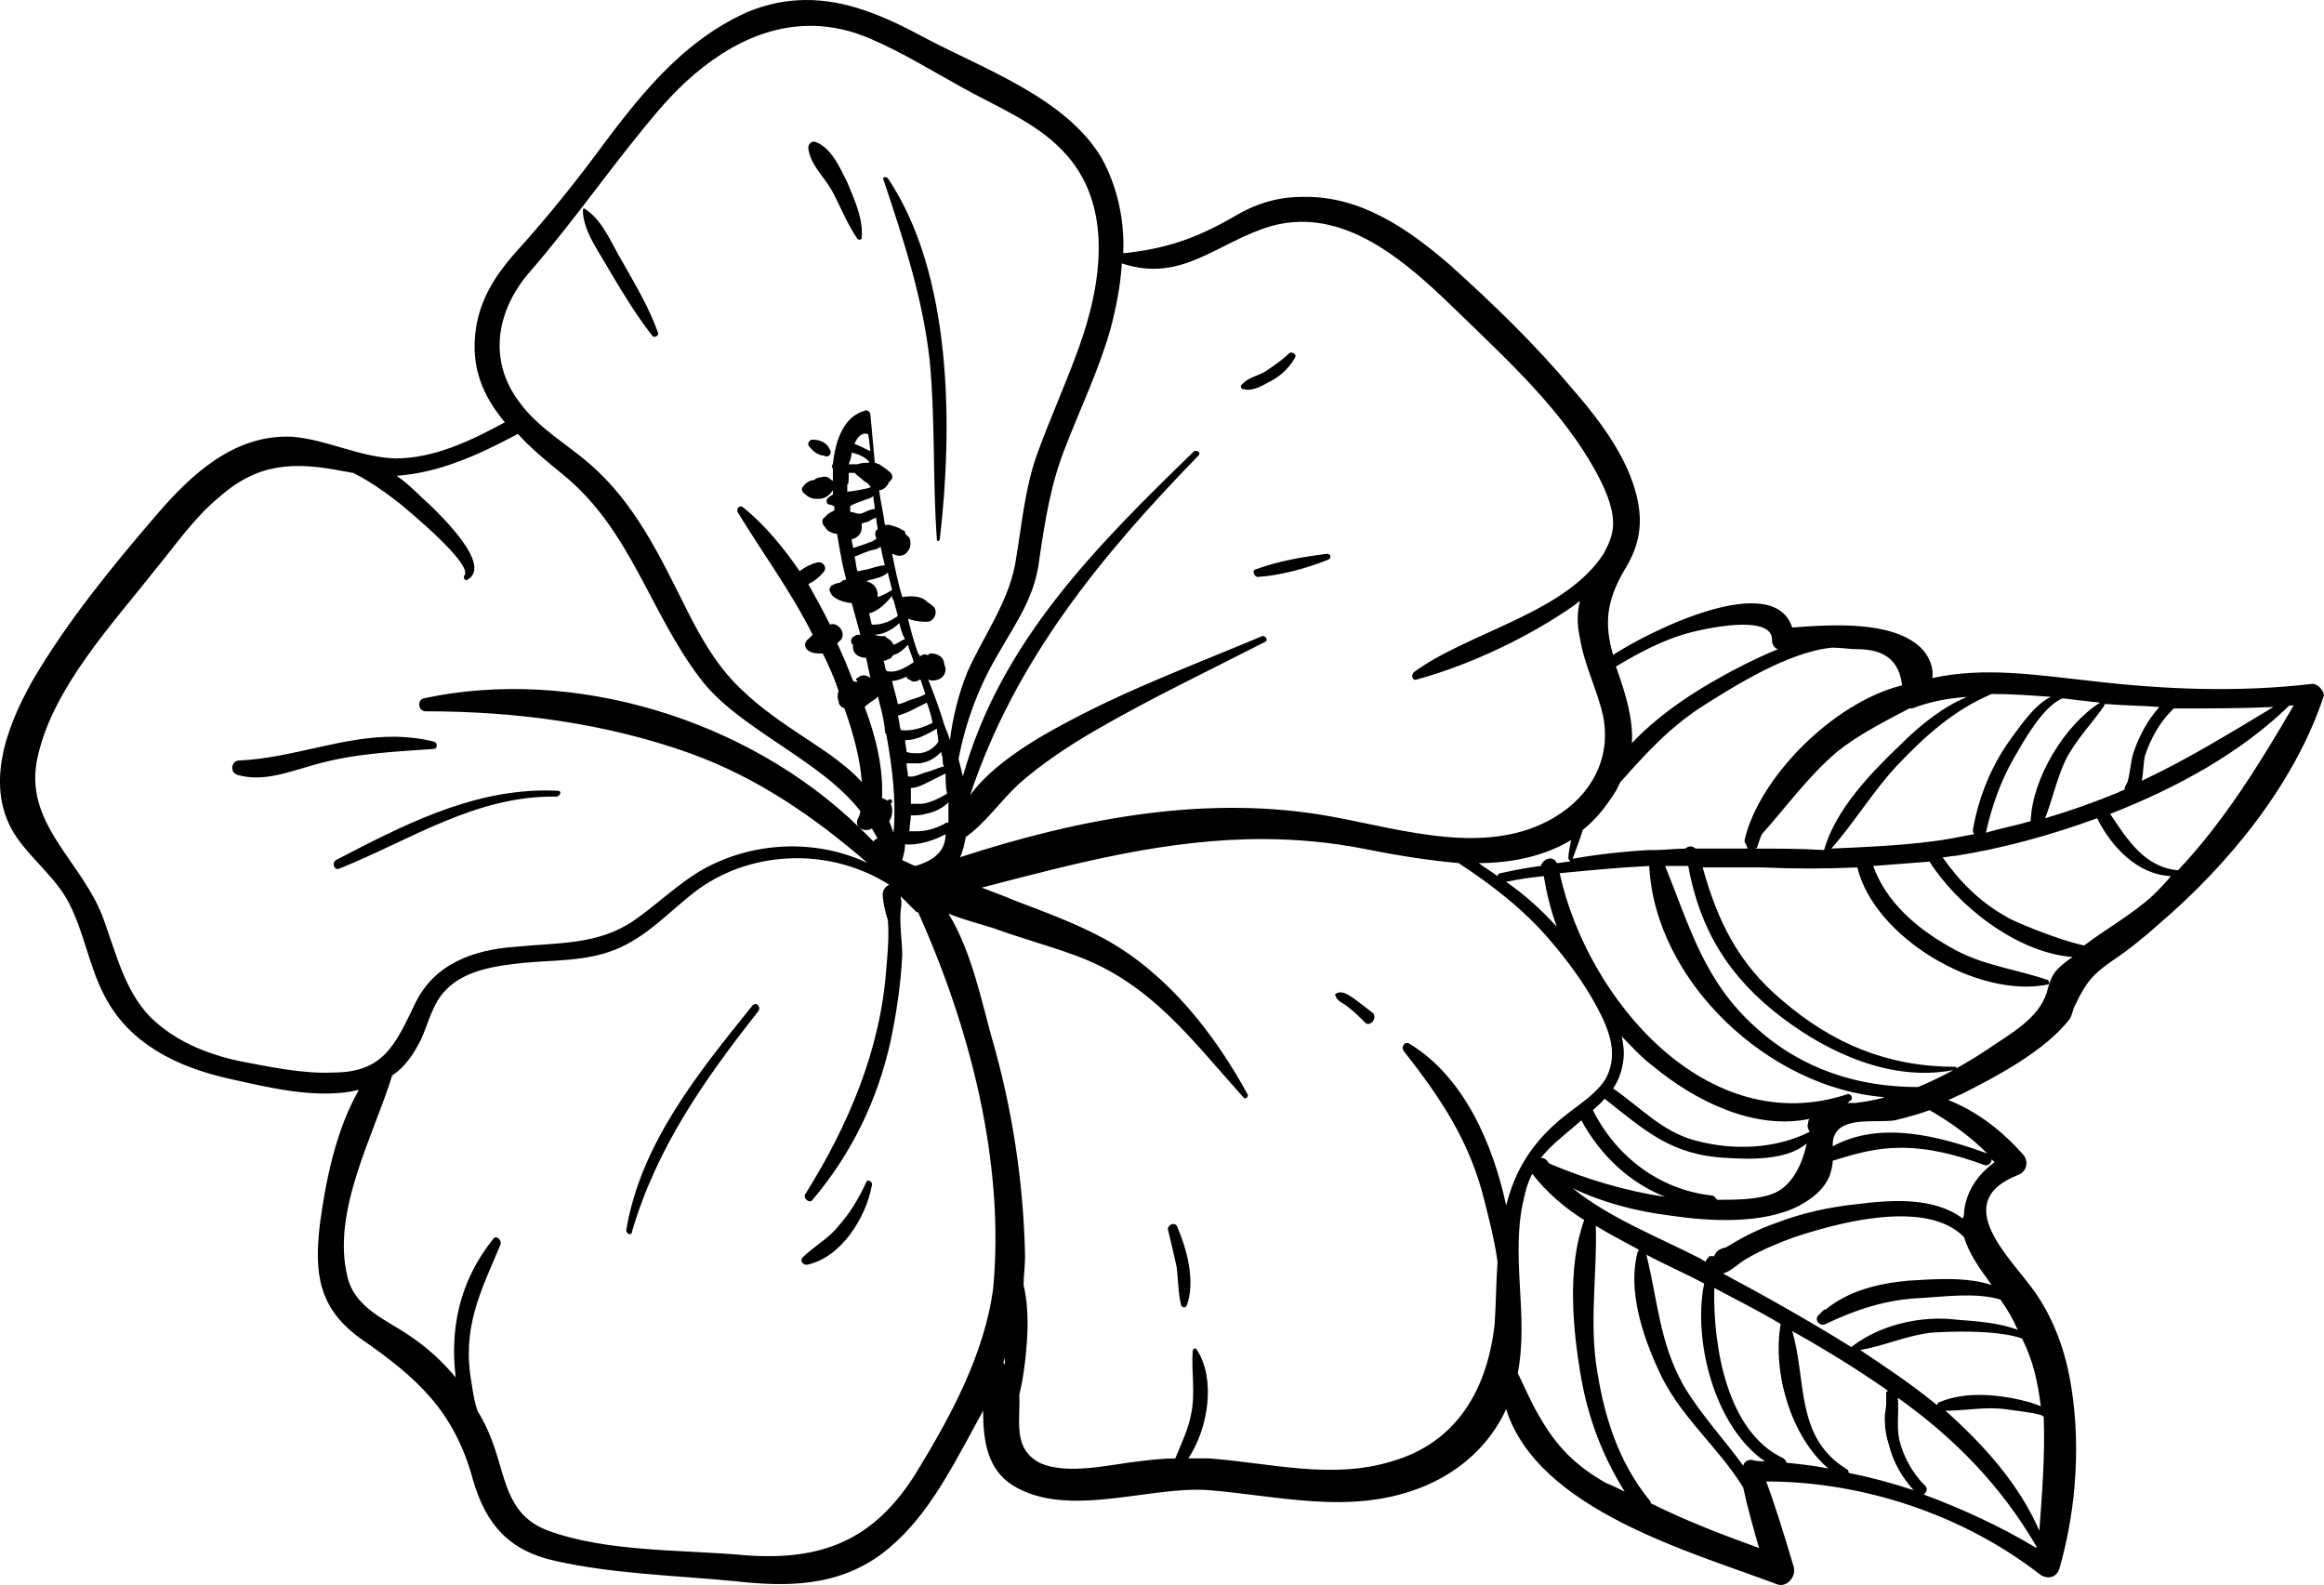
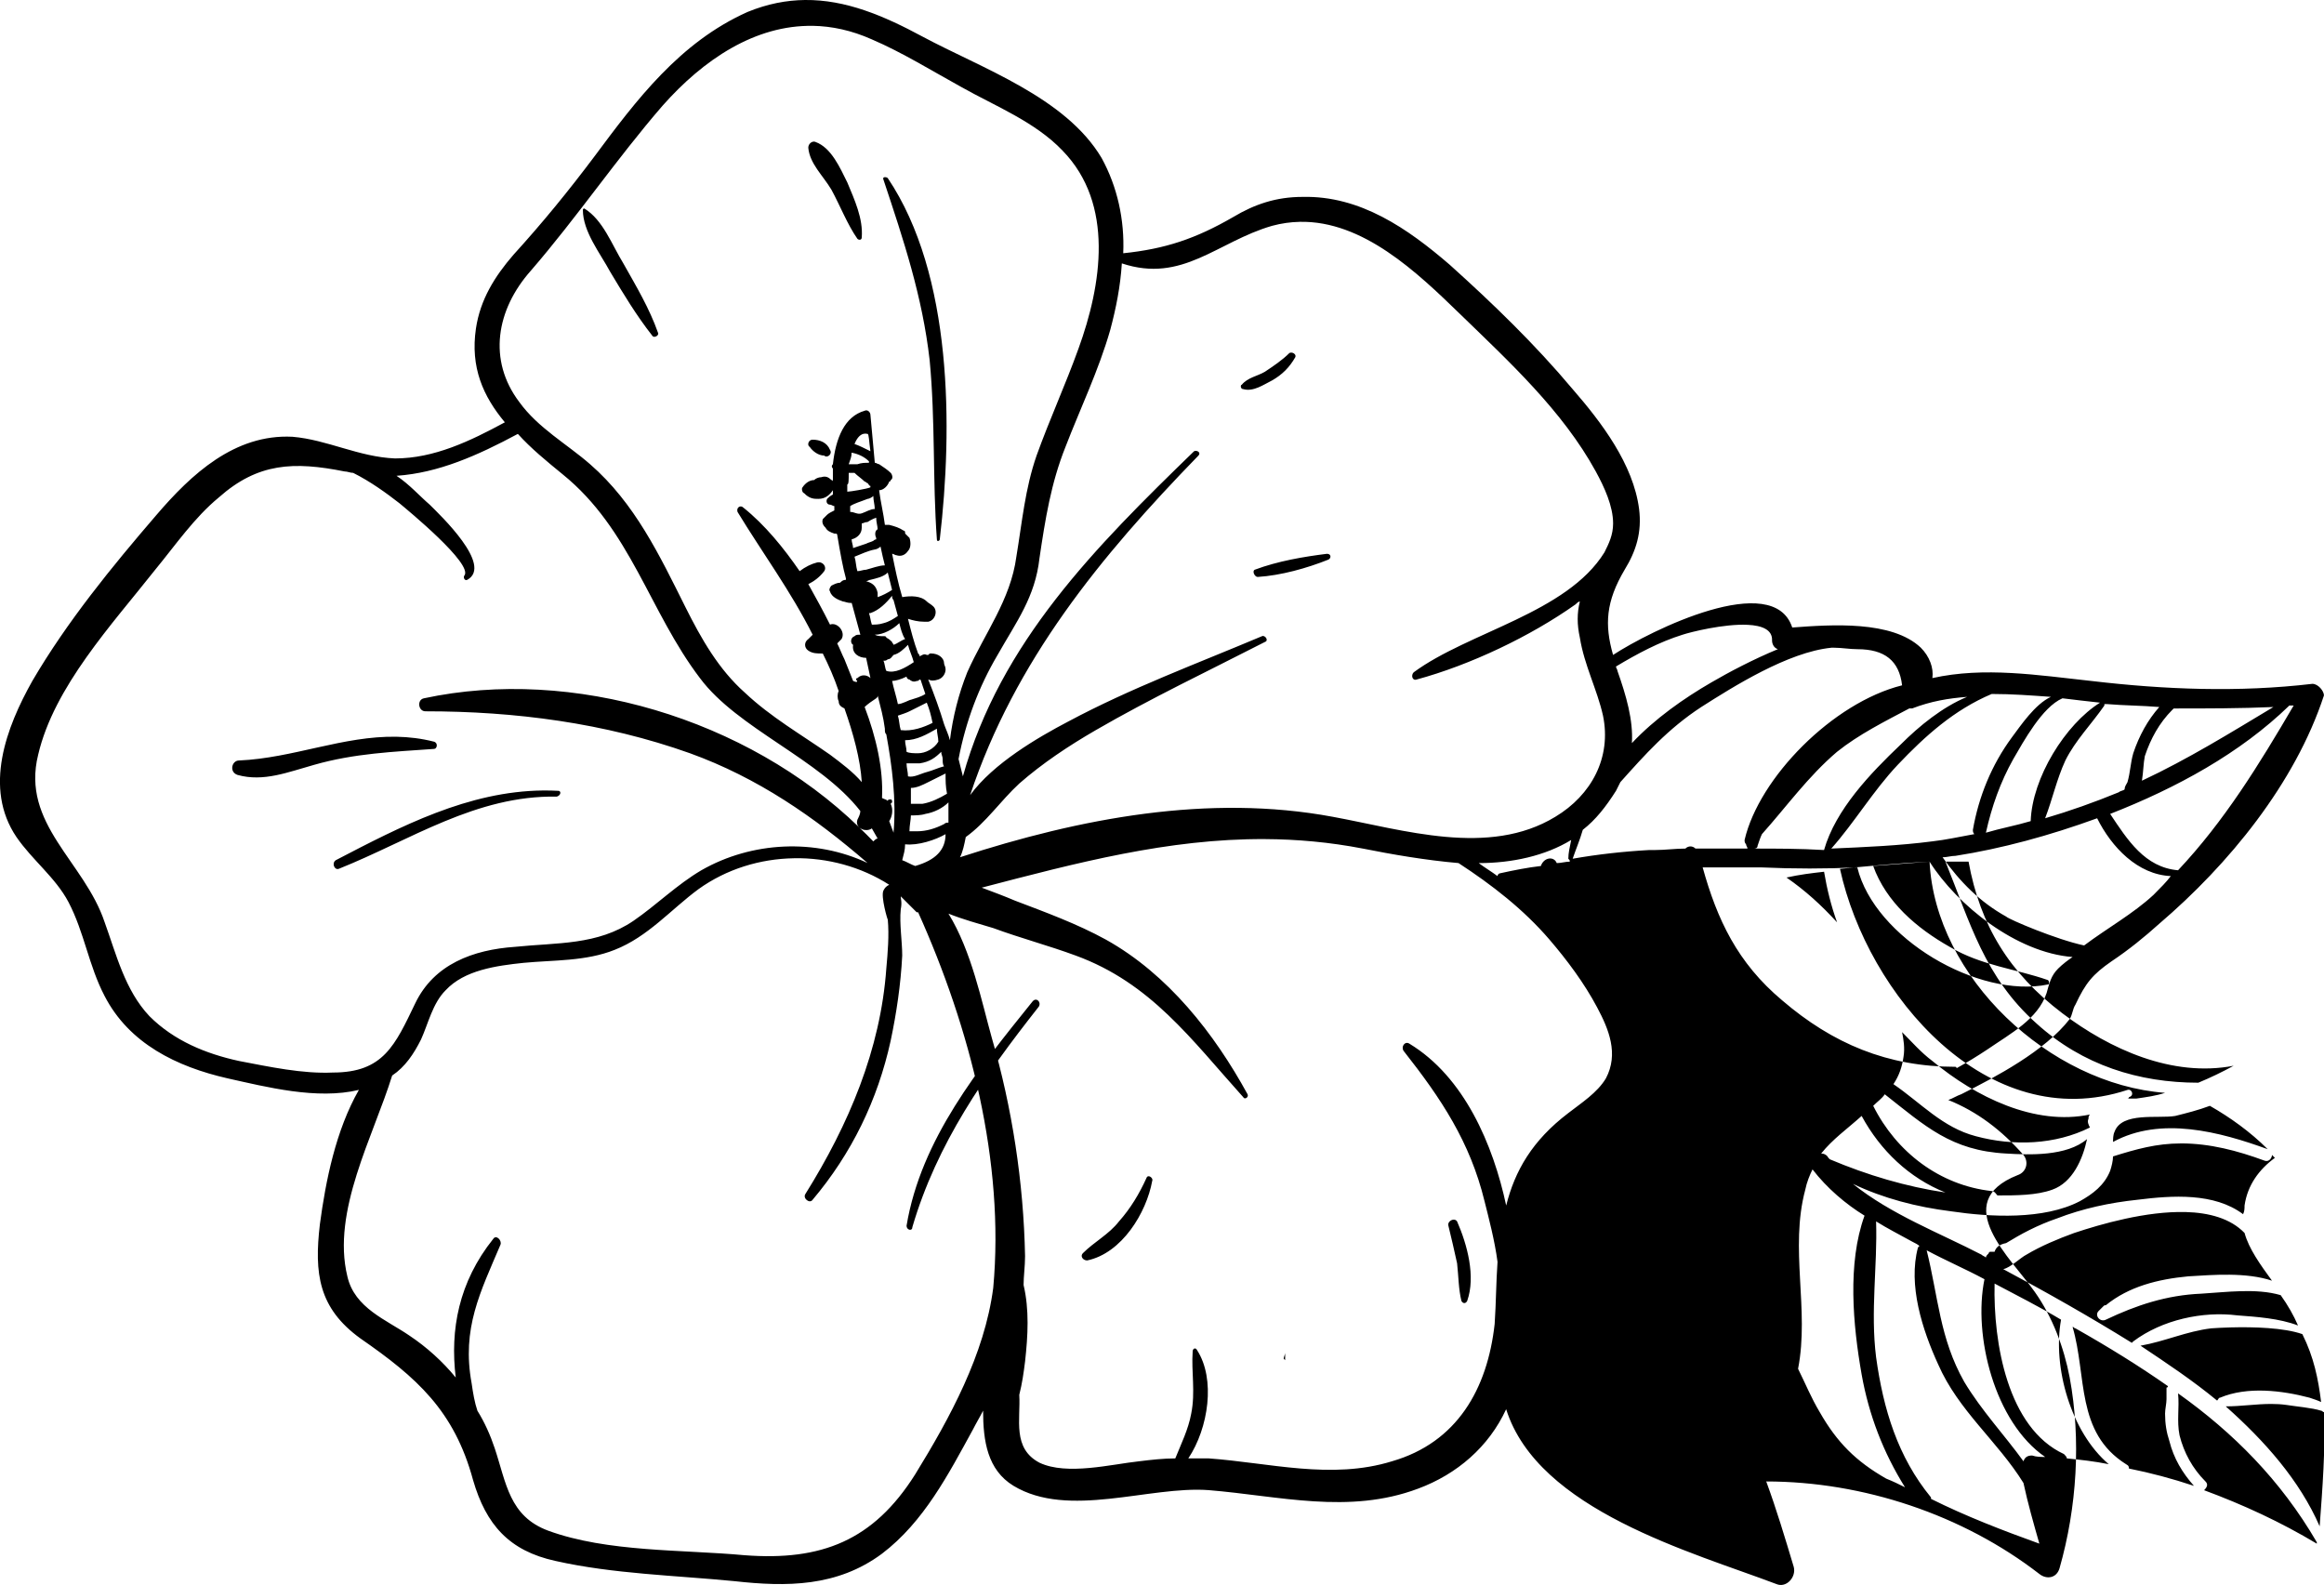
<svg xmlns="http://www.w3.org/2000/svg" viewBox="0 0 160.841 109.692">
-   <path d="m 55.711,0 c -1.279,0.014 -2.596,0.264 -3.971,0.826 -4.7,2.1 -7.7,6.1 -10.6,10 -1.8,2.4 -3.6,4.601 -5.6,6.801 -1.3,1.5 -2.3,3.1 -2.6,5.1 -0.4,2.7 0.5,4.7 2,6.5 -2.4,1.3 -4.902,2.5 -7.602,2.5 -2.5,-0.1 -4.7,-1.3 -7.1,-1.5 -4,-0.2 -7,2.6 -9.4,5.4 -3.1,3.6 -6.2,7.4 -8.6,11.5 -1.8,3.2 -3.4,7.401 -1.1,10.801 1.1,1.6 2.7,2.8 3.6,4.5 1.1,2.1 1.4,4.4 2.5,6.5 1.7,3.3 5,4.899 8.5,5.699 2.7,0.6 6.2,1.501 9.1,0.801 -1.6,2.8 -2.299,6.299 -2.699,9.299 -0.4,3.4 -0.099,5.8 2.801,7.9 3.9,2.7 6.499,5.001 7.799,9.801 0.9,3.1 2.501,4.9 5.701,5.6 4,0.9 8.298,1 12.398,1.4 3.6,0.4 7.101,0.4 10.201,-1.9 2.9,-2.2 4.599,-5.5 6.299,-8.6 0.2,-0.4 0.501,-0.901 0.701,-1.301 0,2.1 0.3,4.099 2.1,5.199 3.8,2.3 9.4,7.8e-4 13.5,0.301 4.9,0.4 9.7,1.7 14.5,-0.1 2.7,-1 4.9,-2.9 6.1,-5.5 2.2,7 12.901,9.9 18.701,12.1 0.7,0.3 1.399,-0.499 1.199,-1.199 -0.6,-2 -1.2,-4 -1.9,-5.9 6.7,0 13.6,2.3 18.9,6.4 0.5,0.4 1.2,0.3 1.4,-0.4 1.2,-4.2 1.499,-8.901 0.699,-13.201 -0.4,-2.1 -1.2,-4.198 -2.4,-5.898 -1.6,-2.3 -5.999,-6.202 -1.199,-8.102 0.6,-0.2 0.8,-0.898 0.4,-1.398 -1.5,-1.7 -3.201,-3.001 -5.201,-3.801 0.3,-0.1 0.6,-0.3 0.9,-0.4 2.4,-1.2 5.8,-2.999 7.5,-5.199 0.2,-0.3 0.2,-0.7 0.4,-1 0.7,-1.5 1.2,-2.1 2.5,-3 1.2,-0.8 2.301,-1.7 3.301,-2.6 4.8,-4.1 9.398,-9.701 11.398,-15.801 0,-0.3 -0.399,-0.801 -0.799,-0.801 -5.1,0.6 -10.201,0.401 -15.301,-0.199 -3.7,-0.4 -7.4,-0.999 -11,-0.199 0.1,-0.7 -0.199,-1.502 -0.799,-2.102 -2,-1.9 -6.2,-1.598 -8.9,-1.398 -1.3,-4 -9.8,0.198 -12.4,1.898 -0.6,-2.1 -0.499,-3.698 0.801,-5.898 0.8,-1.3 1.2,-2.601 1,-4.201 -0.4,-3.1 -2.602,-5.999 -4.602,-8.299 -2.6,-3.1 -5.5,-5.902 -8.5,-8.602 -2.9,-2.5 -6.199,-4.799 -10.199,-4.699 -1.8,0 -3.301,0.5 -4.801,1.4 -2.6,1.5 -4.7,2.2 -7.6,2.5 0.1,-2.3 -0.4,-4.6 -1.5,-6.6 -2.5,-4.2 -8.3,-6.2 -12.4,-8.4 C 61.159,1.084 58.525,-0.03 55.711,0 Z m 0.535,1.787 c 1.325,0.022 2.694,0.314 4.094,0.939 2.1,0.9 4.201,2.201 6.201,3.301 2.3,1.3 5.1,2.4 7,4.4 3.6,3.7 2.7,9.299 1.1,13.699 -0.9,2.5 -2,4.9 -2.9,7.4 -0.8,2.3 -1,4.6 -1.4,7 -0.4,3 -2.198,5.3 -3.398,8 -0.6,1.5 -1.001,3.099 -1.201,4.699 -0.1,-0.4 -0.3,-0.8 -0.4,-1.1 -0.3,-1 -0.7,-2.1 -1.1,-3.1 0.2,0.1 0.401,0.1 0.701,0 0.3,-0.1 0.5,-0.401 0.5,-0.701 0,-0.2 -0.102,-0.298 -0.102,-0.398 0,-0.4 -0.398,-0.701 -0.898,-0.701 -0.1,0 -0.101,-3.9e-4 -0.201,0.1 h -0.1 c -0.2,-0.1 -0.3,0.002 -0.5,0.102 0,-0.1 3.91e-4,-0.101 -0.1,-0.201 -0.3,-0.8 -0.501,-1.6 -0.701,-2.4 0.3,0.1 0.702,0.201 1.102,0.201 h 0.1 0.199 c 0.5,-0.1 0.701,-0.8 0.301,-1.1 -0.1,-0.1 -0.3,-0.201 -0.4,-0.301 -0.4,-0.4 -1.099,-0.401 -1.699,-0.301 -0.3,-1 -0.501,-2 -0.701,-3 0.1,0 0.201,0.102 0.301,0.102 0.3,0.1 0.599,-7.81e-4 0.799,-0.301 0.2,-0.2 0.202,-0.6 0.102,-0.9 l -0.301,-0.299 c 0,-0.1 3.91e-4,-0.201 -0.1,-0.201 -0.3,-0.2 -0.6,-0.3 -1,-0.4 h -0.1 -0.201 c -0.1,-0.8 -0.3,-1.598 -0.4,-2.398 0.3,0 0.601,-0.302 0.701,-0.602 0,0 0.1,3.91e-4 0.1,-0.1 0.2,-0.1 0.1,-0.4 0,-0.5 -0.2,-0.2 -0.501,-0.4 -0.801,-0.6 -0.1,0 -0.199,-0.1 -0.299,-0.1 l -0.301,-3.301 c 0,-0.2 -0.2,-0.399 -0.4,-0.299 -1.4,0.4 -1.999,1.899 -2.199,3.699 -0.1,0.1 -0.1,0.201 0,0.301 v 0.898 c 0,0 3.91e-4,-0.1 -0.1,-0.1 -0.2,-0.2 -0.401,-0.299 -0.701,-0.199 -0.2,0 -0.4,0.099 -0.5,0.199 -0.3,0 -0.599,0.2 -0.799,0.5 -0.1,0.1 -3.91e-4,0.4 0.1,0.4 0.1,0.1 0.2,0.201 0.4,0.301 0.2,0.1 0.4,0.1 0.6,0.1 0.5,0 0.8,-0.3 1,-0.6 v 0.299 c -0.2,0.1 -0.3,0.201 -0.4,0.301 -0.1,0.2 0.001,0.4 0.201,0.4 0.1,0 0.199,0.1 0.299,0.1 v 0.299 c -0.2,0.1 -0.4,0.201 -0.5,0.301 l -0.1,0.1 -0.1,0.1 -0.1,0.102 c -0.1,0.3 0.099,0.5 0.199,0.6 0.1,0.2 0.3,0.3 0.6,0.4 h 0.1 c 0,0 0.102,-3.9e-4 0.102,0.1 0.2,1.2 0.4,2.3 0.6,3 v 0.1 c -0.2,0 -0.3,0.099 -0.4,0.199 -0.2,0 -0.4,0.101 -0.6,0.201 -0.1,0.1 -0.2,0.3 -0.1,0.4 0.1,0.4 0.598,0.599 0.898,0.699 0.1,0 0.3,0.1 0.5,0.1 h 0.102 c 0.2,0.7 0.4,1.501 0.6,2.201 h -0.1 c -0.1,0 -0.201,-3.9e-4 -0.301,0.1 -0.3,0.1 -0.3,0.5 -0.1,0.6 -0.1,0.6 0.4,0.9 0.9,0.9 0.1,0.5 0.199,0.9 0.299,1.4 -0.2,-0.2 -0.6,-0.3 -0.9,0 0,0 -0.1,-3.9e-4 -0.1,0.1 0.2,0.2 7.82e-4,0.2 -0.199,0.1 l -0.6,-1.5 c -0.2,-0.4 -0.3,-0.7 -0.5,-1.1 l 0.299,-0.301 c 0.3,-0.5 -0.299,-1.2 -0.799,-1 -0.5,-1 -1,-1.899 -1.5,-2.799 0.4,-0.2 0.8,-0.5 1.1,-0.9 0.2,-0.3 -0.1,-0.7 -0.5,-0.6 -0.4,0.1 -0.801,0.3 -1.201,0.6 -1.1,-1.6 -2.398,-3.2 -3.898,-4.4 -0.2,-0.2 -0.5,7.81e-4 -0.4,0.301 1.7,2.8 3.699,5.5 5.199,8.5 l -0.299,0.299 c -0.3,0.2 -0.3,0.601 0,0.801 0.3,0.2 0.6,0.199 1,0.199 0.4,0.8 0.8,1.7 1.1,2.6 -0.1,0.2 -0.1,0.501 0,0.701 0,0.3 0.2,0.4 0.4,0.5 0.6,1.7 1.099,3.5 1.199,5.1 -0.6,-0.7 -1.399,-1.3 -2.199,-1.9 -2,-1.4 -4.1,-2.599 -5.9,-4.299 -1.8,-1.6 -3,-3.7 -4.1,-5.9 -1.8,-3.6 -3.502,-7.2 -6.602,-9.9 -1.6,-1.4 -3.598,-2.501 -4.898,-4.301 -2.2,-2.9 -1.601,-6.4 0.799,-9.1 3.2,-3.7 5.9,-7.7 9.1,-11.4 2.85,-3.225 6.431,-5.605 10.406,-5.539 z m 0.031,8.018 c -0.169,0.028 -0.336,0.197 -0.336,0.422 0.1,1.1 1,1.9 1.6,2.9 0.6,1.1 1.099,2.4 1.799,3.4 0.1,0.1 0.301,0.1 0.301,-0.1 0.1,-1.3 -0.5,-2.601 -1,-3.801 -0.5,-1 -1.099,-2.401 -2.199,-2.801 -0.05,-0.025 -0.108,-0.031 -0.164,-0.021 z m 4.938,2.459 c -0.075,0.013 -0.124,0.064 -0.074,0.164 1.4,4.2 2.699,8.1 3.199,12.5 0.4,4.2 0.2,8.298 0.5,12.398 0,0.2 0.201,0.1 0.201,0 0.9,-7.7 0.9,-18.3 -3.6,-25 -0.05,-0.05 -0.152,-0.075 -0.227,-0.062 z m -20.773,2.164 c 0,0 -0.102,-3.9e-4 -0.102,0.1 0,1.5 1.2,2.999 1.9,4.299 0.9,1.5 1.8,3 2.9,4.4 0.1,0.2 0.5,7.82e-4 0.4,-0.199 -0.6,-1.7 -1.5,-3.201 -2.4,-4.801 -0.8,-1.3 -1.399,-2.999 -2.699,-3.799 z m 49.512,0.924 c 4.372,-0.089 8.113,3.487 11.088,6.375 3.4,3.3 7.1,6.7 9.4,10.9 0.6,1.1 1.199,2.4 1.199,3.6 0,0.8 -0.3,1.4 -0.6,2 -2.6,4.2 -9.401,5.501 -13.201,8.301 -0.2,0.2 -0.099,0.6 0.201,0.5 3.7,-1 7.9,-3.001 11,-5.201 0.1,-0.1 0.199,-0.199 0.299,-0.199 -0.2,0.8 -0.2,1.6 0,2.5 0.3,1.9 1.202,3.6 1.602,5.4 0.6,2.9 -0.801,5.5 -3.301,7 -4.6,2.8 -10.5,0.9 -15.4,0 -8.6,-1.6 -17.499,0.099 -25.799,2.799 0.2,-0.4 0.298,-0.898 0.398,-1.398 1.4,-1 2.401,-2.501 3.701,-3.701 1.6,-1.4 3.399,-2.599 5.299,-3.699 3.8,-2.2 7.801,-4.1 11.701,-6.1 0.3,-0.1 -0.001,-0.5 -0.201,-0.4 -4.5,1.9 -9.098,3.6 -13.398,5.9 -2.1,1.1 -5.201,2.9 -6.801,5.1 3.1,-9.3 9.001,-16.5 15.801,-23.5 0.2,-0.2 -0.101,-0.401 -0.301,-0.301 -6.8,6.6 -13.4,13.2 -16,22.5 l -0.301,-1.199 c 0.5,-2.6 1.401,-5.001 2.701,-7.201 1.3,-2.3 2.6,-3.999 2.9,-6.699 0.4,-2.7 0.799,-5.199 1.799,-7.699 1,-2.6 2.3,-5.302 3.1,-8.102 0.4,-1.5 0.701,-3 0.801,-4.6 4.2,1.4 6.6,-1.5 10.4,-2.6 0.65,-0.175 1.288,-0.263 1.912,-0.275 z m -0.551,9.053 c -0.055,-0.008 -0.112,-0.002 -0.162,0.023 -0.5,0.5 -1.099,0.899 -1.699,1.299 -0.5,0.3 -1.2,0.4 -1.6,0.9 -0.1,0 -0.1,0.301 0.1,0.301 0.7,0.2 1.4,-0.302 2,-0.602 0.7,-0.4 1.2,-0.9 1.6,-1.6 0.075,-0.15 -0.074,-0.299 -0.238,-0.322 z m -29.643,5.619 c 0.087,-0.022 0.181,-0.021 0.281,0.004 0.1,0 0.099,0.499 0.199,1.199 -0.4,-0.2 -0.8,-0.4 -1.1,-0.5 0.15,-0.375 0.357,-0.637 0.619,-0.703 z m -23.92,0.004 c 0.9,1 2.002,1.899 3.102,2.799 4.7,3.8 6,9.502 9.5,14.102 2.6,3.5 8.3,5.599 11.1,9.199 0,0.2 -0.101,0.4 -0.201,0.6 -0.073,0.22 -0.011,0.399 0.115,0.523 -7.766,-7.53 -19.854,-11.129 -30.115,-8.924 -0.5,0.1 -0.398,0.9 0.102,0.9 6.2,0 12.399,0.8 18.299,2.9 4.7,1.7 8.601,4.4 12.301,7.6 -3.6,-1.7 -8,-1.5 -11.5,0.5 -1.7,1 -3.101,2.4 -4.701,3.5 -2.5,1.7 -5.299,1.501 -8.199,1.801 -2.9,0.2 -5.6,1.2 -6.9,3.9 -1.4,2.9 -2.199,4.799 -5.699,4.799 -2.1,0.1 -4.4,-0.399 -6.5,-0.799 -2.3,-0.5 -4.501,-1.402 -6.201,-3.102 -1.7,-1.8 -2.3,-4.3 -3.1,-6.5 -1.4,-4.2 -5.8,-6.8 -4.6,-11.6 1.1,-4.7 5.1,-8.999 8.1,-12.799 1.4,-1.7 2.7,-3.6 4.4,-5 2.7,-2.4 5.199,-2.501 8.699,-1.801 0.2,0 0.402,0.1 0.602,0.1 1.2,0.6 2.299,1.4 3.199,2.1 0.6,0.5 5.1,4.2 4.5,5 -0.1,0.1 -7.81e-4,0.401 0.199,0.301 1.8,-1 -1.9,-4.499 -2.6,-5.199 -0.7,-0.6 -1.399,-1.4 -2.299,-2 2.9,-0.2 5.598,-1.4 8.398,-2.9 z m 20.4,0.4 c -0.3,0 -0.399,0.4 -0.199,0.5 0.2,0.3 0.6,0.6 1,0.6 0.2,0.2 0.6,-0.1 0.4,-0.4 -0.2,-0.5 -0.701,-0.699 -1.201,-0.699 z m 2.701,0.898 c 0.5,0.1 0.899,0.302 1.199,0.602 v 0.1 c -0.3,0 -0.501,-3.91e-4 -0.801,0.1 h -0.5 -0.1 c 0.1,-0.3 0.201,-0.501 0.201,-0.801 z m -0.201,1.4 h 0.201 0.199 c 0.2,0.2 0.499,0.4 0.699,0.6 0.1,0 0.101,0.102 0.201,0.102 0.1,0.1 0.099,0.199 0.199,0.199 v 0.1 c -0.2,0.1 -1.4,0.301 -1.6,0.301 v -0.5 c 0.1,0 0.1,-0.301 0.1,-0.801 z m 1.701,1.6 c 0,0.3 0.1,0.6 0.1,0.9 -0.3,0 -0.6,0.201 -0.9,0.301 -0.3,0.1 -0.501,-0.1 -0.801,-0.1 v -0.4 c 0.3,-0.2 0.701,-0.3 1.201,-0.5 0.1,0 0.3,-0.101 0.4,-0.201 z m 0.199,1.5 c 0,0.3 0.1,0.601 0.1,0.801 -0.2,0.1 -0.2,0.4 -0.1,0.6 v 0.1 c -0.1,0 -0.199,0.102 -0.199,0.102 -0.2,0.1 -0.3,0.099 -0.5,0.199 l -0.9,0.301 c 0,-0.2 -0.1,-0.402 -0.1,-0.602 0.4,-0.1 0.699,-0.399 0.699,-0.799 v -0.301 c 0.1,0 0.2,-0.1 0.4,-0.1 0,0 0.3,-0.201 0.6,-0.301 z m 0.301,2 c 0.1,0.5 0.199,0.901 0.299,1.301 -0.4,0 -0.899,0.201 -1.299,0.301 -0.2,0 -0.402,0.1 -0.602,0.1 -0.1,-0.3 -0.099,-0.7 -0.199,-1 0.5,-0.2 0.9,-0.4 1.4,-0.5 0.1,0 0.3,-0.101 0.4,-0.201 z m 30.898,0.5 c -1.6,0.2 -3.4,0.502 -5,1.102 -0.2,0.1 0.001,0.5 0.201,0.5 1.6,-0.1 3.4,-0.601 4.9,-1.201 0.2,-0.1 0.198,-0.4 -0.102,-0.4 z m -30.398,1.301 0.299,1.199 c -0.3,0.2 -0.7,0.4 -1,0.5 v -0.299 c -0.1,-0.5 -0.399,-0.701 -0.799,-0.801 0.1,0 0.199,-0.1 0.299,-0.1 0.4,-0.1 0.901,-0.2 1.201,-0.5 z m 0.299,1.6 c 0,0.1 -3.9e-4,0.201 0.1,0.301 0.1,0.4 0.201,0.7 0.301,1.1 -0.3,0.2 -0.6,0.4 -1,0.5 -0.3,0.1 -0.601,0.1 -0.801,0.1 -0.1,-0.3 -0.099,-0.499 -0.199,-0.799 h 0.1 c 0.6,-0.2 1.1,-0.701 1.5,-1.201 z m 0.5,1.9 c 0.1,0.4 0.2,0.8 0.4,1.1 -0.3,0.1 -0.501,0.3 -0.801,0.4 0,-0.1 -0.1,-0.099 -0.1,-0.199 -0.1,-0.1 -0.2,-0.201 -0.4,-0.301 0,-0.1 -0.099,-0.1 -0.199,-0.1 -0.2,0 -0.4,3.9e-4 -0.6,-0.1 0.6,0 1.299,-0.401 1.699,-0.801 z m 58.721,0.115 c 0.982,0.049 1.717,0.334 1.68,1.084 0,0.2 0.1,0.502 0.4,0.602 -1.7,0.7 -3.4,1.599 -4.6,2.299 -1.9,1.1 -3.9,2.501 -5.5,4.201 0.1,-1.6 -0.4,-3.3 -1,-5 0,-0.1 -0.102,-0.201 -0.102,-0.301 1.5,-0.9 3.002,-1.699 4.602,-2.199 0.562,-0.188 2.883,-0.767 4.52,-0.686 z m -58.121,1.385 c 0.1,0.4 0.3,0.799 0.4,1.199 -0.6,0.4 -1.3,0.802 -1.9,0.602 -0.1,-0.2 -0.099,-0.501 -0.199,-0.701 0.1,0 0.201,3.91e-4 0.301,-0.1 0.2,0 0.298,-0.201 0.398,-0.301 0.4,-0.1 0.7,-0.399 1,-0.699 z m 63.9,0.199 h 0.201 c 0.5,0 1.1,0.102 1.6,0.102 1.9,0 2.9,0.8 3.1,2.5 -4.8,1.2 -9.9,6.399 -10.9,10.699 0,0.1 -3.9e-4,0.201 0.1,0.301 0,0.1 0.102,0.199 0.102,0.299 h -2.4 -1.201 c -0.2,-0.2 -0.499,-0.2 -0.699,0 -0.7,0 -1.4,0.1 -2.1,0.1 h -0.4 c -1.8,0.1 -3.601,0.302 -5.301,0.602 0.2,-0.6 0.501,-1.3 0.701,-2 0.9,-0.7 1.599,-1.601 2.299,-2.701 l 0.301,-0.6 c 1.7,-1.9 3.3,-3.699 5.6,-5.199 2.2,-1.4 6,-3.802 9,-4.102 z m -64,2 c 0,0.1 0.101,0.201 0.201,0.201 0.1,0.1 0.3,0.2 0.5,0.1 0.1,0 0.099,3.91e-4 0.199,-0.1 0,0 0.1,-3.91e-4 0.1,0.1 l 0.301,0.9 c -0.3,0.2 -0.7,0.3 -1,0.4 -0.1,0 -0.6,0.299 -0.9,0.299 -0.1,-0.5 -0.3,-1.1 -0.4,-1.6 0.2,0 0.6,-0.101 1,-0.301 z m 75.1,1.201 c 1.4,0 2.702,0.099 4.102,0.199 -1.1,0.5 -2.101,2.001 -2.701,2.801 -1.4,1.9 -2.299,4.1 -2.699,6.4 0,0.1 -4e-4,0.199 0.1,0.299 -1.1,0.2 -2,0.4 -2.9,0.5 -2.3,0.3 -4.7,0.4 -7,0.5 1.6,-1.8 2.9,-3.999 4.6,-5.799 1.9,-2 3.9,-3.8 6.5,-4.9 z m -77.1,0.1 c 0.2,0.8 0.4,1.501 0.5,2.301 0,0.2 -3.9e-4,0.298 0.1,0.398 0.4,2.2 0.7,4.501 0.5,6.801 -0.1,-0.3 -0.199,-0.501 -0.299,-0.801 0.2,-0.3 0.3,-0.799 0.1,-1.199 l 0.1,-0.1 c 0,-0.1 3.91e-4,-0.201 -0.1,-0.201 -0.1,0 -0.199,0.002 -0.199,0.102 -0.1,-0.1 -0.2,-0.101 -0.4,-0.201 0.1,-2 -0.401,-4.199 -1.201,-6.299 0.2,-0.2 0.501,-0.402 0.801,-0.602 0.1,-0.1 0.1,-0.099 0.1,-0.199 z m 75.4,0.1 c -1.7,0.7 -3.3,2.001 -4.6,3.301 -2.1,2 -4.501,4.499 -5.301,7.299 -1.7,-0.1 -3.3,-0.1 -4.9,-0.1 0.1,0 0.301,7.82e-4 0.301,-0.199 0.1,-0.3 0.201,-0.601 0.301,-0.801 1.7,-1.9 3.199,-3.999 5.199,-5.699 1.5,-1.2 3.3,-2.1 5,-3 h 0.199 c 1.3,-0.5 2.501,-0.701 3.801,-0.801 z m 6.6,0.1 c 0.8,0.1 1.7,0.201 2.6,0.301 -2.4,1.5 -4.699,5.199 -4.799,8.199 -1,0.3 -2.1,0.501 -3.1,0.801 0.4,-1.8 0.998,-3.5 1.898,-5.1 0.7,-1.2 2,-3.601 3.4,-4.201 z m -78.6,0.301 c 0.2,0.5 0.3,0.9 0.4,1.4 -0.6,0.3 -1.401,0.6 -2.201,0.5 -0.1,-0.3 -0.099,-0.7 -0.199,-1 0.3,-0.1 0.601,-0.201 0.801,-0.301 z m 81.5,0.1 h 0.199 c 1.2,0.1 2.402,0.101 3.602,0.201 -0.8,0.9 -1.401,1.999 -1.801,3.199 -0.2,0.7 -0.2,1.3 -0.4,2 -0.1,0.2 -0.199,0.3 -0.199,0.5 -0.1,0.1 -0.3,0.099 -0.4,0.199 -1.7,0.7 -3.4,1.301 -5.1,1.801 0.5,-1.3 0.8,-2.7 1.4,-4 0.7,-1.4 1.799,-2.501 2.699,-3.801 z m 12.801,0.1 h 0.299 c -2.4,4.1 -4.8,8 -8,11.4 -2.3,-0.2 -3.499,-2.1 -4.699,-3.9 4.6,-1.8 9,-4.2 12.4,-7.5 z m -1.102,0.102 c -3,1.8 -5.9,3.6 -9.1,5.1 0.1,-0.6 0.101,-1.201 0.201,-1.701 0.4,-1.2 0.998,-2.299 1.898,-3.199 l 0.102,-0.1 c 2.3,0 4.598,3.9e-4 6.898,-0.1 z m -92.5,1.5 c 0,0.3 0.102,0.598 0.102,0.898 -0.3,0.5 -0.9,0.801 -1.4,0.801 -0.3,0 -0.601,3.91e-4 -0.801,-0.1 0,-0.3 -0.1,-0.501 -0.1,-0.801 0.8,0 1.499,-0.399 2.199,-0.799 z m -37.396,0.557 c -3.692,-0.069 -7.165,1.48 -10.902,1.643 -0.5,0 -0.7,0.8 -0.1,1 1.8,0.5 3.499,-0.199 5.299,-0.699 2.8,-0.8 5.501,-0.902 8.301,-1.102 0.2,0 0.3,-0.4 0,-0.5 -0.881,-0.225 -1.746,-0.326 -2.598,-0.342 z m 37.697,1.043 c 0,0.2 0.1,0.3 0.1,0.5 0,0.2 -3.9e-4,0.4 0.1,0.5 -0.4,0.1 -0.799,0.3 -1.199,0.4 -0.4,0.1 -0.901,0.399 -1.301,0.299 0,-0.3 -0.1,-0.6 -0.1,-0.9 h 0.9 c 0.7,-0.1 1.1,-0.399 1.5,-0.799 z m 0.301,1.5 c 0,0.5 -3.9e-4,0.9 0.1,1.4 -0.5,0.3 -1.101,0.599 -1.701,0.699 h -0.799 v -1.1 c 0.4,0 0.799,-0.2 1.199,-0.4 z m -27.844,1.176 c -5.181,0.048 -9.857,2.48 -14.357,4.824 -0.3,0.2 -0.099,0.7 0.201,0.6 5,-2 9.5,-5.1 15.1,-5 0.3,-0.1 0.3,-0.4 0.1,-0.4 -0.35,-0.019 -0.698,-0.027 -1.043,-0.023 z m 28.043,0.824 v 1.4 c -0.1,0 -0.201,-3.9e-4 -0.301,0.1 -0.6,0.3 -1.198,0.5 -1.898,0.5 h -0.5 c 0,-0.4 0.1,-0.8 0.1,-1.1 0.3,0 0.7,-0.002 1,-0.102 0.6,-0.1 1.2,-0.399 1.6,-0.799 z m 79.5,1.1 c 1,2 2.8,3.9 5.1,4 -0.3,0.4 -0.699,0.801 -1.199,1.301 -1.4,1.3 -3.201,2.3 -4.801,3.5 -1.9,-0.4 -5.2,-1.8 -5.4,-2 -1.8,-1 -3.198,-2.402 -4.398,-4.102 0.3,0 0.598,-0.1 0.898,-0.1 3.2,-0.5 6.501,-1.4 9.801,-2.6 z m -85.668,0.639 c 0.222,0.202 0.62,0.246 0.867,0.061 0.1,0.2 0.3,0.501 0.4,0.701 -0.1,0 -0.199,0.099 -0.299,0.199 -0.311,-0.331 -0.642,-0.644 -0.969,-0.961 z m 5.969,0.461 c 0,1.1 -0.702,1.801 -2.102,2.201 -0.3,-0.1 -0.598,-0.3 -0.898,-0.4 0.1,-0.4 0.199,-0.7 0.199,-1.1 0.9,0.1 2.101,-0.301 2.801,-0.701 z m 22.088,0.34 c 2.223,0.011 4.486,0.21 6.811,0.66 2,0.4 4.302,0.8 6.602,1 2.3,1.5 4.499,3.201 6.299,5.301 1.2,1.4 2.401,2.999 3.301,4.699 0.8,1.5 1.5,3.2 0.6,4.9 -0.6,1 -1.7,1.7 -2.6,2.4 -2.5,1.9 -3.701,4 -4.301,6.4 -0.9,-4.2 -2.899,-8.901 -6.699,-11.201 -0.3,-0.2 -0.6,0.2 -0.4,0.5 2.6,3.3 4.6,6.3 5.6,10.4 0.3,1.2 0.7,2.699 0.9,4.199 -0.1,1.4 -0.099,2.801 -0.199,4.301 -0.5,4.5 -2.602,8.2 -7.102,9.5 -4.2,1.3 -8.499,0.101 -12.699,-0.199 h -1.4 c 1.4,-2.1 1.9,-5.5 0.6,-7.5 -0.1,-0.2 -0.299,-0.1 -0.299,0.1 -0.1,1.4 0.2,2.799 -0.1,4.299 -0.2,1.1 -0.702,2.102 -1.102,3.102 -0.8,0 -1.7,0.099 -2.5,0.199 -1.9,0.2 -4.998,1 -6.898,0.1 -1.9,-1 -1.3,-2.999 -1.4,-4.699 0.2,-0.8 0.3,-1.501 0.4,-2.301 0.2,-1.8 0.298,-3.599 -0.102,-5.299 0,-0.6 0.102,-1.3 0.102,-2 -0.1,-5.1 -0.901,-10.302 -2.301,-15.102 -0.7,-2.5 -1.4,-6 -3,-8.6 1,0.4 2.1,0.7 3.1,1 1.9,0.7 3.801,1.2 5.701,1.9 5.2,1.9 8,5.801 11.6,9.801 0.1,0.2 0.399,-0.001 0.299,-0.201 -2.3,-4.2 -5.499,-8.299 -9.799,-10.699 -2,-1.1 -4.201,-1.901 -6.301,-2.701 -0.7,-0.3 -1.499,-0.598 -2.299,-0.898 6.6,-1.725 12.918,-3.394 19.588,-3.361 z m 21.211,0.061 c -0.1,0.5 -0.199,0.901 -0.199,1.301 0.1,0.1 0.1,0.099 0.1,0.199 -0.3,0 -0.6,0.1 -0.9,0.1 -0.2,-0.5 -0.9,-0.399 -1.1,0.201 -0.9,0.1 -1.901,0.3 -2.801,0.5 -0.1,0 -0.199,0.099 -0.199,0.199 -0.4,-0.3 -0.901,-0.6 -1.301,-0.9 2.3,0 4.6,-0.5 6.4,-1.6 z m -53.799,1.262 c 2.325,-0.037 4.65,0.588 6.6,1.838 -0.2,0.1 -0.3,0.2 -0.4,0.4 -0.2,0.4 0.301,2.1 0.301,2 0.1,1.1 -0.002,2.3 -0.102,3.4 -0.4,5.6 -2.6,10.8 -5.6,15.6 -0.2,0.3 0.3,0.7 0.5,0.4 2.7,-3.2 4.5,-6.9 5.4,-11 0.4,-1.9 0.701,-3.9 0.801,-5.9 0,-1 -0.202,-2.199 -0.102,-3.199 0.1,-0.5 0,-0.7 0,-0.9 l 1.102,1.1 h 0.1 c 3.6,8 5.999,17.3 5.199,26 -0.6,4.6 -3,9 -5.4,12.9 -2.9,4.6 -6.499,6 -11.799,5.6 -4.3,-0.4 -9.5,-0.199 -13.6,-1.699 -2.7,-1 -2.901,-3.301 -3.701,-5.701 -0.3,-0.9 -0.699,-1.8 -1.199,-2.6 -0.2,-0.6 -0.3,-1.2 -0.4,-1.9 -0.7,-3.8 0.6,-6.3 2,-9.6 0.1,-0.3 -0.3,-0.7 -0.5,-0.4 -2.4,3 -3,6.3 -2.6,9.6 -0.9,-1.1 -2.001,-2.098 -3.201,-2.898 -1.6,-1.1 -3.799,-1.902 -4.299,-4.102 -1.1,-4.5 1.8,-9.698 3.1,-13.898 0.9,-0.6 1.5,-1.5 2,-2.5 0.5,-1.1 0.799,-2.5 1.699,-3.4 1.3,-1.4 3.5,-1.7 5.4,-1.9 2.1,-0.2 4.301,-0.1 6.301,-0.9 2.3,-0.9 3.899,-2.799 5.799,-4.199 1.95,-1.4 4.277,-2.101 6.602,-2.139 z m 78.6,0.238 c 1.9,3 6,6.3 9.9,6.6 -0.3,0.2 -0.7,0.501 -1,0.801 -0.5,0.5 -0.601,0.999 -0.801,1.699 -0.6,1.8 -2.5,2.8 -4.1,3.9 -0.687,0.458 -1.398,0.891 -2.127,1.297 -0.001,-0.048 -0.026,-0.098 -0.074,-0.098 -4.7,0 -8.5,-1.6 -12,-4.6 -3.1,-2.6 -4.5,-5.599 -5.5,-9.199 h 4.102 c 2.2,0.1 4.4,0.1 6.6,0 1.2,4.9 8.399,9.1 13.199,8.1 0.1,0 0.1,-0.201 0,-0.301 -2.3,-0.8 -4.599,-0.999 -6.799,-2.299 -2.3,-1.3 -4.401,-3.1 -5.301,-5.6 z m -19.4,0.301 c 0.4,8 8.301,15.4 16.301,16 -0.6,0.2 -1.3,0.298 -2,0.398 h -0.602 c 0,0 0.102,3.9e-4 0.102,-0.1 0.4,-0.1 0.198,-0.6 -0.102,-0.5 -9.7,3.2 -17.998,-6.599 -19.898,-15.299 2.1,-0.2 4.099,-0.4 6.199,-0.5 z m 1.1,0 h 1.6 c 0.8,4.4 2.8,7.7 6.5,10.5 3.261,2.47 7.596,4.447 11.848,3.625 -0.792,0.432 -1.607,0.828 -2.447,1.174 -4.1,0 -7.999,-1.2 -11.199,-4.1 -3.6,-3.2 -4.601,-6.999 -6.301,-11.199 z m -8.4,0.699 c 0.2,1.2 0.5,2.4 0.9,3.5 -1.1,-1.2 -2.2,-2.2 -3.5,-3.1 0.9,-0.2 1.7,-0.3 2.6,-0.4 z m -14.145,8.051 c -0.053,0.008 -0.104,0.024 -0.154,0.049 -0.1,0 -0.2,0.101 -0.1,0.201 0.1,0.4 0.598,0.499 0.898,0.799 0.4,0.3 0.702,0.6 1.102,1 0.3,0.4 0.9,-0.2 0.6,-0.6 -0.5,-0.4 -0.901,-0.7 -1.301,-1 -0.263,-0.175 -0.677,-0.504 -1.045,-0.449 z m -40.424,0.801 c -0.075,0.005 -0.155,0.048 -0.23,0.148 -3.7,4.6 -7.701,9.5 -8.701,15.5 0,0.3 0.4,0.4 0.4,0.1 1.7,-5.8 5.001,-10.499 8.701,-15.199 0.225,-0.225 0.055,-0.563 -0.17,-0.549 z m 59.969,2.248 c 0.7,0.7 1.3,1.4 2.1,2 3,2.5 7.1,4.501 10.9,3.701 -0.1,0.1 -0.1,0.199 -0.1,0.299 -0.1,0.2 -3.9e-4,0.4 0.1,0.6 -2.4,1.2 -5.3,1.302 -7.9,0.602 -2.3,-0.6 -3.799,-2.302 -5.699,-3.602 0.4,-0.6 0.599,-1.198 0.699,-1.898 0.1,-0.6 3.9e-4,-1.201 -0.1,-1.701 z m -1.199,4.301 c 2.8,2.2 4.6,3.9 8.4,4.1 1.6,0.1 4.2,0.2 5.6,-1 -0.3,1.4 -1,3 -2.4,3.5 -1.1,0.4 -2.501,0.4 -3.801,0.4 -0.1,-0.1 -0.198,-0.301 -0.398,-0.301 -3.6,-0.4 -6.601,-2.7 -8.201,-5.9 0.3,-0.3 0.601,-0.499 0.801,-0.799 z m 22.5,0.799 c 1.4,0.8 2.8,1.8 4,3 -3.3,-1.2 -7.401,-2.3 -10.701,-0.5 0,-0.2 0.002,-0.499 0.102,-0.699 0.5,-1.4 2.999,-0.9 4.199,-1.1 0.8,-0.2 1.6,-0.401 2.4,-0.701 z m -24.1,0.701 c 1.3,2.4 3.299,4.299 5.799,5.299 -2.7,-0.4 -5.4,-1.199 -8,-2.299 l -0.1,-0.1 c -0.1,-0.2 -0.3,-0.301 -0.5,-0.301 0.8,-1 1.801,-1.7 2.801,-2.6 z m 22.1,1.9 c 2,0 3.899,0.499 5.799,1.199 0.3,0.1 0.5,-0.2 0.5,-0.4 l 0.201,0.201 c -1.1,0.8 -1.9,1.899 -2.1,3.299 0,0.2 -0.002,0.4 -0.102,0.6 -2,-1.5 -4.899,-1.3 -7.299,-1 -1.9,0.2 -3.8,0.601 -5.6,1.301 -0.6,0.2 -1.3,0.501 -1.9,0.801 -0.6,0.3 -1.1,0.598 -1.6,0.898 -0.5,0.1 -0.701,0.302 -0.801,0.602 h -0.301 c 0,0 -0.1,-3.9e-4 -0.1,0.1 -0.1,0.1 -0.199,0.199 -0.199,0.299 -0.1,-0.1 -0.201,-0.099 -0.301,-0.199 -2.9,-1.5 -6.3,-2.8 -8.9,-4.9 2.1,1 4.401,1.6 6.801,1.9 2.7,0.4 6.4,0.601 8.9,-0.699 0.9,-0.5 1.7,-1.102 2.1,-2.102 0.1,-0.3 0.199,-0.7 0.199,-1 1.6,-0.5 3.001,-0.898 4.701,-0.898 z m -25.5,1.799 c 1,1.3 2.3,2.401 3.6,3.201 -1.2,3.3 -0.799,7.6 -0.199,11 0.5,2.8 1.5,5.399 3,7.799 -0.4,-0.2 -0.801,-0.4 -1.301,-0.6 -2.1,-1.2 -3.4,-2.5 -4.6,-4.6 -0.6,-1 -1,-2 -1.5,-3 0.8,-4.1 -0.6,-8.3 0.5,-12.4 0.1,-0.5 0.3,-1 0.5,-1.4 z m -45.982,0.477 c -0.05,0.011 -0.092,0.048 -0.117,0.123 -0.5,1.1 -1.1,2.1 -1.9,3 -0.7,0.9 -1.7,1.401 -2.5,2.201 -0.2,0.2 -0.001,0.5 0.299,0.5 2.4,-0.5 4.1,-3.3 4.5,-5.5 0.075,-0.15 -0.131,-0.357 -0.281,-0.324 z m 71.797,2.473 c 1.629,0.044 3.111,0.439 4.086,1.451 0.3,1.1 1.098,2.201 1.898,3.301 -1.8,-0.6 -4.099,-0.401 -5.799,-0.301 -2.1,0.2 -4.101,0.7 -5.701,2 -0.1,0 -0.099,-3.9e-4 -0.199,0.1 l -0.301,0.301 c -0.3,0.3 0.1,0.8 0.5,0.6 2.1,-1 4.202,-1.701 6.602,-1.801 1.7,-0.1 3.8,-0.398 5.5,0.102 0.5,0.7 0.899,1.4 1.199,2.1 -1.3,-0.5 -2.899,-0.601 -4.199,-0.701 -2.4,-0.3 -5.201,0.301 -7.201,1.801 l -0.1,0.1 c -2.9,-1.8 -5.9,-3.5 -8.9,-5.1 0.5,-0.1 1.2,-0.8 1.6,-1 1,-0.6 2.201,-1.1 3.301,-1.5 1.875,-0.625 5,-1.524 7.715,-1.451 z m -50.607,0.529 c -0.22,-0.028 -0.483,0.197 -0.408,0.422 0.2,0.8 0.402,1.7 0.602,2.6 0.1,0.9 0.099,1.8 0.299,2.6 0.1,0.2 0.3,0.2 0.4,0 0.6,-1.7 7.81e-4,-3.9 -0.699,-5.5 -0.05,-0.075 -0.12,-0.112 -0.193,-0.121 z m 29.193,0.121 c 0.8,0.5 1.6,0.9 2.5,1.4 0.2,0.1 0.4,0.201 0.5,0.301 l -0.102,0.1 c -0.7,2.6 0.3,5.7 1.4,8.1 1.4,3.2 4.1,5.301 5.9,8.201 0.3,1.4 0.7,2.799 1.1,4.199 -2.5,-0.9 -5.1,-1.9 -7.5,-3.1 v -0.1 c -2.3,-2.8 -3.299,-6.101 -3.799,-9.701 -0.4,-3.2 0.1,-6.3 0,-9.4 z m 3.5,2 c 1.3,0.7 2.7,1.3 4,2 -0.8,3.9 0.699,9.901 4.199,12.301 -0.3,0 -0.6,3.9e-4 -0.9,-0.1 -0.3,0 -0.5,0.1 -0.6,0.4 -1.3,-1.8 -2.9,-3.5 -4.1,-5.5 -1.7,-3 -1.8,-5.902 -2.6,-9.102 z m 4.699,2.301 c 1.5,0.8 3.1,1.6 4.6,2.5 -0.6,3.3 0.701,7.8 3.301,10 -1,-0.2 -1.9,-0.3 -2.9,-0.4 0,-0.1 -0.099,-0.199 -0.199,-0.299 -3.9,-1.8 -4.901,-7.701 -4.801,-11.801 z m 5.4,3 c 0.1,0 0.099,0.1 0.199,0.1 2.3,1.3 4.4,2.6 6.4,4 0,0 4e-4,0.1 -0.1,0.1 v 0.102 0.299 0.4 c 0,0.3 -0.1,0.7 -0.1,1 0,0.7 0.099,1.3 0.299,1.9 0.3,1.2 0.901,2.2 1.701,3.1 -1.5,-0.5 -3,-0.899 -4.5,-1.199 0,-0.1 -0.001,-0.201 -0.201,-0.301 -3.5,-2.2 -2.699,-6.1 -3.699,-9.5 z m 10.936,0.035 c 1.57,-0.042 3.69,0.015 4.965,0.465 0.8,1.6 1.099,3.099 1.299,4.699 -0.2,-0.1 -0.499,-0.199 -0.799,-0.299 -1.9,-0.5 -4.301,-0.8 -6.201,0 -0.1,0 -0.099,0.099 -0.199,0.199 -1.7,-1.4 -3.501,-2.599 -5.301,-3.799 1.7,-0.3 3.2,-1.001 4.9,-1.201 0.35,-0.025 0.812,-0.05 1.336,-0.064 z m -65.436,1.766 v 0.5 l -0.1,-0.102 c 0,-0.1 0.1,-0.298 0.1,-0.398 z m 61.799,2.799 c 3.8,2.7 7.102,6.001 9.602,10.301 v 0.1 c -2.5,-1.5 -5.101,-2.699 -7.801,-3.699 0.2,-0.2 0.3,-0.402 0.1,-0.602 -0.9,-0.9 -1.499,-1.999 -1.799,-3.199 -0.2,-1 -0.002,-1.9 -0.102,-2.9 z m 6.451,0.732 c 0.35,0 0.699,0.018 1.049,0.068 0.6,0.1 1.8,0.2 2.4,0.4 0.1,0 0.101,0.1 0.201,0.1 0.1,2.6 -0.101,5.2 -0.301,7.9 -1.4,-3.2 -3.8,-5.901 -6.5,-8.301 1.05,0 2.1,-0.168 3.15,-0.168 z" />
+   <path d="m 55.711,0 c -1.279,0.014 -2.596,0.264 -3.971,0.826 -4.7,2.1 -7.7,6.1 -10.6,10 -1.8,2.4 -3.6,4.601 -5.6,6.801 -1.3,1.5 -2.3,3.1 -2.6,5.1 -0.4,2.7 0.5,4.7 2,6.5 -2.4,1.3 -4.902,2.5 -7.602,2.5 -2.5,-0.1 -4.7,-1.3 -7.1,-1.5 -4,-0.2 -7,2.6 -9.4,5.4 -3.1,3.6 -6.2,7.4 -8.6,11.5 -1.8,3.2 -3.4,7.401 -1.1,10.801 1.1,1.6 2.7,2.8 3.6,4.5 1.1,2.1 1.4,4.4 2.5,6.5 1.7,3.3 5,4.899 8.5,5.699 2.7,0.6 6.2,1.501 9.1,0.801 -1.6,2.8 -2.299,6.299 -2.699,9.299 -0.4,3.4 -0.099,5.8 2.801,7.9 3.9,2.7 6.499,5.001 7.799,9.801 0.9,3.1 2.501,4.9 5.701,5.6 4,0.9 8.298,1 12.398,1.4 3.6,0.4 7.101,0.4 10.201,-1.9 2.9,-2.2 4.599,-5.5 6.299,-8.6 0.2,-0.4 0.501,-0.901 0.701,-1.301 0,2.1 0.3,4.099 2.1,5.199 3.8,2.3 9.4,7.8e-4 13.5,0.301 4.9,0.4 9.7,1.7 14.5,-0.1 2.7,-1 4.9,-2.9 6.1,-5.5 2.2,7 12.901,9.9 18.701,12.1 0.7,0.3 1.399,-0.499 1.199,-1.199 -0.6,-2 -1.2,-4 -1.9,-5.9 6.7,0 13.6,2.3 18.9,6.4 0.5,0.4 1.2,0.3 1.4,-0.4 1.2,-4.2 1.499,-8.901 0.699,-13.201 -0.4,-2.1 -1.2,-4.198 -2.4,-5.898 -1.6,-2.3 -5.999,-6.202 -1.199,-8.102 0.6,-0.2 0.8,-0.898 0.4,-1.398 -1.5,-1.7 -3.201,-3.001 -5.201,-3.801 0.3,-0.1 0.6,-0.3 0.9,-0.4 2.4,-1.2 5.8,-2.999 7.5,-5.199 0.2,-0.3 0.2,-0.7 0.4,-1 0.7,-1.5 1.2,-2.1 2.5,-3 1.2,-0.8 2.301,-1.7 3.301,-2.6 4.8,-4.1 9.398,-9.701 11.398,-15.801 0,-0.3 -0.399,-0.801 -0.799,-0.801 -5.1,0.6 -10.201,0.401 -15.301,-0.199 -3.7,-0.4 -7.4,-0.999 -11,-0.199 0.1,-0.7 -0.199,-1.502 -0.799,-2.102 -2,-1.9 -6.2,-1.598 -8.9,-1.398 -1.3,-4 -9.8,0.198 -12.4,1.898 -0.6,-2.1 -0.499,-3.698 0.801,-5.898 0.8,-1.3 1.2,-2.601 1,-4.201 -0.4,-3.1 -2.602,-5.999 -4.602,-8.299 -2.6,-3.1 -5.5,-5.902 -8.5,-8.602 -2.9,-2.5 -6.199,-4.799 -10.199,-4.699 -1.8,0 -3.301,0.5 -4.801,1.4 -2.6,1.5 -4.7,2.2 -7.6,2.5 0.1,-2.3 -0.4,-4.6 -1.5,-6.6 -2.5,-4.2 -8.3,-6.2 -12.4,-8.4 C 61.159,1.084 58.525,-0.03 55.711,0 Z m 0.535,1.787 c 1.325,0.022 2.694,0.314 4.094,0.939 2.1,0.9 4.201,2.201 6.201,3.301 2.3,1.3 5.1,2.4 7,4.4 3.6,3.7 2.7,9.299 1.1,13.699 -0.9,2.5 -2,4.9 -2.9,7.4 -0.8,2.3 -1,4.6 -1.4,7 -0.4,3 -2.198,5.3 -3.398,8 -0.6,1.5 -1.001,3.099 -1.201,4.699 -0.1,-0.4 -0.3,-0.8 -0.4,-1.1 -0.3,-1 -0.7,-2.1 -1.1,-3.1 0.2,0.1 0.401,0.1 0.701,0 0.3,-0.1 0.5,-0.401 0.5,-0.701 0,-0.2 -0.102,-0.298 -0.102,-0.398 0,-0.4 -0.398,-0.701 -0.898,-0.701 -0.1,0 -0.101,-3.9e-4 -0.201,0.1 h -0.1 c -0.2,-0.1 -0.3,0.002 -0.5,0.102 0,-0.1 3.91e-4,-0.101 -0.1,-0.201 -0.3,-0.8 -0.501,-1.6 -0.701,-2.4 0.3,0.1 0.702,0.201 1.102,0.201 h 0.1 0.199 c 0.5,-0.1 0.701,-0.8 0.301,-1.1 -0.1,-0.1 -0.3,-0.201 -0.4,-0.301 -0.4,-0.4 -1.099,-0.401 -1.699,-0.301 -0.3,-1 -0.501,-2 -0.701,-3 0.1,0 0.201,0.102 0.301,0.102 0.3,0.1 0.599,-7.81e-4 0.799,-0.301 0.2,-0.2 0.202,-0.6 0.102,-0.9 l -0.301,-0.299 c 0,-0.1 3.91e-4,-0.201 -0.1,-0.201 -0.3,-0.2 -0.6,-0.3 -1,-0.4 h -0.1 -0.201 c -0.1,-0.8 -0.3,-1.598 -0.4,-2.398 0.3,0 0.601,-0.302 0.701,-0.602 0,0 0.1,3.91e-4 0.1,-0.1 0.2,-0.1 0.1,-0.4 0,-0.5 -0.2,-0.2 -0.501,-0.4 -0.801,-0.6 -0.1,0 -0.199,-0.1 -0.299,-0.1 l -0.301,-3.301 c 0,-0.2 -0.2,-0.399 -0.4,-0.299 -1.4,0.4 -1.999,1.899 -2.199,3.699 -0.1,0.1 -0.1,0.201 0,0.301 v 0.898 c 0,0 3.91e-4,-0.1 -0.1,-0.1 -0.2,-0.2 -0.401,-0.299 -0.701,-0.199 -0.2,0 -0.4,0.099 -0.5,0.199 -0.3,0 -0.599,0.2 -0.799,0.5 -0.1,0.1 -3.91e-4,0.4 0.1,0.4 0.1,0.1 0.2,0.201 0.4,0.301 0.2,0.1 0.4,0.1 0.6,0.1 0.5,0 0.8,-0.3 1,-0.6 v 0.299 c -0.2,0.1 -0.3,0.201 -0.4,0.301 -0.1,0.2 0.001,0.4 0.201,0.4 0.1,0 0.199,0.1 0.299,0.1 v 0.299 c -0.2,0.1 -0.4,0.201 -0.5,0.301 l -0.1,0.1 -0.1,0.1 -0.1,0.102 c -0.1,0.3 0.099,0.5 0.199,0.6 0.1,0.2 0.3,0.3 0.6,0.4 h 0.1 c 0,0 0.102,-3.9e-4 0.102,0.1 0.2,1.2 0.4,2.3 0.6,3 v 0.1 c -0.2,0 -0.3,0.099 -0.4,0.199 -0.2,0 -0.4,0.101 -0.6,0.201 -0.1,0.1 -0.2,0.3 -0.1,0.4 0.1,0.4 0.598,0.599 0.898,0.699 0.1,0 0.3,0.1 0.5,0.1 h 0.102 c 0.2,0.7 0.4,1.501 0.6,2.201 h -0.1 c -0.1,0 -0.201,-3.9e-4 -0.301,0.1 -0.3,0.1 -0.3,0.5 -0.1,0.6 -0.1,0.6 0.4,0.9 0.9,0.9 0.1,0.5 0.199,0.9 0.299,1.4 -0.2,-0.2 -0.6,-0.3 -0.9,0 0,0 -0.1,-3.9e-4 -0.1,0.1 0.2,0.2 7.82e-4,0.2 -0.199,0.1 l -0.6,-1.5 c -0.2,-0.4 -0.3,-0.7 -0.5,-1.1 l 0.299,-0.301 c 0.3,-0.5 -0.299,-1.2 -0.799,-1 -0.5,-1 -1,-1.899 -1.5,-2.799 0.4,-0.2 0.8,-0.5 1.1,-0.9 0.2,-0.3 -0.1,-0.7 -0.5,-0.6 -0.4,0.1 -0.801,0.3 -1.201,0.6 -1.1,-1.6 -2.398,-3.2 -3.898,-4.4 -0.2,-0.2 -0.5,7.81e-4 -0.4,0.301 1.7,2.8 3.699,5.5 5.199,8.5 l -0.299,0.299 c -0.3,0.2 -0.3,0.601 0,0.801 0.3,0.2 0.6,0.199 1,0.199 0.4,0.8 0.8,1.7 1.1,2.6 -0.1,0.2 -0.1,0.501 0,0.701 0,0.3 0.2,0.4 0.4,0.5 0.6,1.7 1.099,3.5 1.199,5.1 -0.6,-0.7 -1.399,-1.3 -2.199,-1.9 -2,-1.4 -4.1,-2.599 -5.9,-4.299 -1.8,-1.6 -3,-3.7 -4.1,-5.9 -1.8,-3.6 -3.502,-7.2 -6.602,-9.9 -1.6,-1.4 -3.598,-2.501 -4.898,-4.301 -2.2,-2.9 -1.601,-6.4 0.799,-9.1 3.2,-3.7 5.9,-7.7 9.1,-11.4 2.85,-3.225 6.431,-5.605 10.406,-5.539 z m 0.031,8.018 c -0.169,0.028 -0.336,0.197 -0.336,0.422 0.1,1.1 1,1.9 1.6,2.9 0.6,1.1 1.099,2.4 1.799,3.4 0.1,0.1 0.301,0.1 0.301,-0.1 0.1,-1.3 -0.5,-2.601 -1,-3.801 -0.5,-1 -1.099,-2.401 -2.199,-2.801 -0.05,-0.025 -0.108,-0.031 -0.164,-0.021 z m 4.938,2.459 c -0.075,0.013 -0.124,0.064 -0.074,0.164 1.4,4.2 2.699,8.1 3.199,12.5 0.4,4.2 0.2,8.298 0.5,12.398 0,0.2 0.201,0.1 0.201,0 0.9,-7.7 0.9,-18.3 -3.6,-25 -0.05,-0.05 -0.152,-0.075 -0.227,-0.062 z m -20.773,2.164 c 0,0 -0.102,-3.9e-4 -0.102,0.1 0,1.5 1.2,2.999 1.9,4.299 0.9,1.5 1.8,3 2.9,4.4 0.1,0.2 0.5,7.82e-4 0.4,-0.199 -0.6,-1.7 -1.5,-3.201 -2.4,-4.801 -0.8,-1.3 -1.399,-2.999 -2.699,-3.799 z m 49.512,0.924 c 4.372,-0.089 8.113,3.487 11.088,6.375 3.4,3.3 7.1,6.7 9.4,10.9 0.6,1.1 1.199,2.4 1.199,3.6 0,0.8 -0.3,1.4 -0.6,2 -2.6,4.2 -9.401,5.501 -13.201,8.301 -0.2,0.2 -0.099,0.6 0.201,0.5 3.7,-1 7.9,-3.001 11,-5.201 0.1,-0.1 0.199,-0.199 0.299,-0.199 -0.2,0.8 -0.2,1.6 0,2.5 0.3,1.9 1.202,3.6 1.602,5.4 0.6,2.9 -0.801,5.5 -3.301,7 -4.6,2.8 -10.5,0.9 -15.4,0 -8.6,-1.6 -17.499,0.099 -25.799,2.799 0.2,-0.4 0.298,-0.898 0.398,-1.398 1.4,-1 2.401,-2.501 3.701,-3.701 1.6,-1.4 3.399,-2.599 5.299,-3.699 3.8,-2.2 7.801,-4.1 11.701,-6.1 0.3,-0.1 -0.001,-0.5 -0.201,-0.4 -4.5,1.9 -9.098,3.6 -13.398,5.9 -2.1,1.1 -5.201,2.9 -6.801,5.1 3.1,-9.3 9.001,-16.5 15.801,-23.5 0.2,-0.2 -0.101,-0.401 -0.301,-0.301 -6.8,6.6 -13.4,13.2 -16,22.5 l -0.301,-1.199 c 0.5,-2.6 1.401,-5.001 2.701,-7.201 1.3,-2.3 2.6,-3.999 2.9,-6.699 0.4,-2.7 0.799,-5.199 1.799,-7.699 1,-2.6 2.3,-5.302 3.1,-8.102 0.4,-1.5 0.701,-3 0.801,-4.6 4.2,1.4 6.6,-1.5 10.4,-2.6 0.65,-0.175 1.288,-0.263 1.912,-0.275 z m -0.551,9.053 c -0.055,-0.008 -0.112,-0.002 -0.162,0.023 -0.5,0.5 -1.099,0.899 -1.699,1.299 -0.5,0.3 -1.2,0.4 -1.6,0.9 -0.1,0 -0.1,0.301 0.1,0.301 0.7,0.2 1.4,-0.302 2,-0.602 0.7,-0.4 1.2,-0.9 1.6,-1.6 0.075,-0.15 -0.074,-0.299 -0.238,-0.322 z m -29.643,5.619 c 0.087,-0.022 0.181,-0.021 0.281,0.004 0.1,0 0.099,0.499 0.199,1.199 -0.4,-0.2 -0.8,-0.4 -1.1,-0.5 0.15,-0.375 0.357,-0.637 0.619,-0.703 z m -23.92,0.004 c 0.9,1 2.002,1.899 3.102,2.799 4.7,3.8 6,9.502 9.5,14.102 2.6,3.5 8.3,5.599 11.1,9.199 0,0.2 -0.101,0.4 -0.201,0.6 -0.073,0.22 -0.011,0.399 0.115,0.523 -7.766,-7.53 -19.854,-11.129 -30.115,-8.924 -0.5,0.1 -0.398,0.9 0.102,0.9 6.2,0 12.399,0.8 18.299,2.9 4.7,1.7 8.601,4.4 12.301,7.6 -3.6,-1.7 -8,-1.5 -11.5,0.5 -1.7,1 -3.101,2.4 -4.701,3.5 -2.5,1.7 -5.299,1.501 -8.199,1.801 -2.9,0.2 -5.6,1.2 -6.9,3.9 -1.4,2.9 -2.199,4.799 -5.699,4.799 -2.1,0.1 -4.4,-0.399 -6.5,-0.799 -2.3,-0.5 -4.501,-1.402 -6.201,-3.102 -1.7,-1.8 -2.3,-4.3 -3.1,-6.5 -1.4,-4.2 -5.8,-6.8 -4.6,-11.6 1.1,-4.7 5.1,-8.999 8.1,-12.799 1.4,-1.7 2.7,-3.6 4.4,-5 2.7,-2.4 5.199,-2.501 8.699,-1.801 0.2,0 0.402,0.1 0.602,0.1 1.2,0.6 2.299,1.4 3.199,2.1 0.6,0.5 5.1,4.2 4.5,5 -0.1,0.1 -7.81e-4,0.401 0.199,0.301 1.8,-1 -1.9,-4.499 -2.6,-5.199 -0.7,-0.6 -1.399,-1.4 -2.299,-2 2.9,-0.2 5.598,-1.4 8.398,-2.9 z m 20.4,0.4 c -0.3,0 -0.399,0.4 -0.199,0.5 0.2,0.3 0.6,0.6 1,0.6 0.2,0.2 0.6,-0.1 0.4,-0.4 -0.2,-0.5 -0.701,-0.699 -1.201,-0.699 z m 2.701,0.898 c 0.5,0.1 0.899,0.302 1.199,0.602 v 0.1 c -0.3,0 -0.501,-3.91e-4 -0.801,0.1 h -0.5 -0.1 c 0.1,-0.3 0.201,-0.501 0.201,-0.801 z m -0.201,1.4 h 0.201 0.199 c 0.2,0.2 0.499,0.4 0.699,0.6 0.1,0 0.101,0.102 0.201,0.102 0.1,0.1 0.099,0.199 0.199,0.199 v 0.1 c -0.2,0.1 -1.4,0.301 -1.6,0.301 v -0.5 c 0.1,0 0.1,-0.301 0.1,-0.801 z m 1.701,1.6 c 0,0.3 0.1,0.6 0.1,0.9 -0.3,0 -0.6,0.201 -0.9,0.301 -0.3,0.1 -0.501,-0.1 -0.801,-0.1 v -0.4 c 0.3,-0.2 0.701,-0.3 1.201,-0.5 0.1,0 0.3,-0.101 0.4,-0.201 z m 0.199,1.5 c 0,0.3 0.1,0.601 0.1,0.801 -0.2,0.1 -0.2,0.4 -0.1,0.6 v 0.1 c -0.1,0 -0.199,0.102 -0.199,0.102 -0.2,0.1 -0.3,0.099 -0.5,0.199 l -0.9,0.301 c 0,-0.2 -0.1,-0.402 -0.1,-0.602 0.4,-0.1 0.699,-0.399 0.699,-0.799 v -0.301 c 0.1,0 0.2,-0.1 0.4,-0.1 0,0 0.3,-0.201 0.6,-0.301 z m 0.301,2 c 0.1,0.5 0.199,0.901 0.299,1.301 -0.4,0 -0.899,0.201 -1.299,0.301 -0.2,0 -0.402,0.1 -0.602,0.1 -0.1,-0.3 -0.099,-0.7 -0.199,-1 0.5,-0.2 0.9,-0.4 1.4,-0.5 0.1,0 0.3,-0.101 0.4,-0.201 z m 30.898,0.5 c -1.6,0.2 -3.4,0.502 -5,1.102 -0.2,0.1 0.001,0.5 0.201,0.5 1.6,-0.1 3.4,-0.601 4.9,-1.201 0.2,-0.1 0.198,-0.4 -0.102,-0.4 z m -30.398,1.301 0.299,1.199 c -0.3,0.2 -0.7,0.4 -1,0.5 v -0.299 c -0.1,-0.5 -0.399,-0.701 -0.799,-0.801 0.1,0 0.199,-0.1 0.299,-0.1 0.4,-0.1 0.901,-0.2 1.201,-0.5 z m 0.299,1.6 c 0,0.1 -3.9e-4,0.201 0.1,0.301 0.1,0.4 0.201,0.7 0.301,1.1 -0.3,0.2 -0.6,0.4 -1,0.5 -0.3,0.1 -0.601,0.1 -0.801,0.1 -0.1,-0.3 -0.099,-0.499 -0.199,-0.799 h 0.1 c 0.6,-0.2 1.1,-0.701 1.5,-1.201 z m 0.5,1.9 c 0.1,0.4 0.2,0.8 0.4,1.1 -0.3,0.1 -0.501,0.3 -0.801,0.4 0,-0.1 -0.1,-0.099 -0.1,-0.199 -0.1,-0.1 -0.2,-0.201 -0.4,-0.301 0,-0.1 -0.099,-0.1 -0.199,-0.1 -0.2,0 -0.4,3.9e-4 -0.6,-0.1 0.6,0 1.299,-0.401 1.699,-0.801 z m 58.721,0.115 c 0.982,0.049 1.717,0.334 1.68,1.084 0,0.2 0.1,0.502 0.4,0.602 -1.7,0.7 -3.4,1.599 -4.6,2.299 -1.9,1.1 -3.9,2.501 -5.5,4.201 0.1,-1.6 -0.4,-3.3 -1,-5 0,-0.1 -0.102,-0.201 -0.102,-0.301 1.5,-0.9 3.002,-1.699 4.602,-2.199 0.562,-0.188 2.883,-0.767 4.52,-0.686 z m -58.121,1.385 c 0.1,0.4 0.3,0.799 0.4,1.199 -0.6,0.4 -1.3,0.802 -1.9,0.602 -0.1,-0.2 -0.099,-0.501 -0.199,-0.701 0.1,0 0.201,3.91e-4 0.301,-0.1 0.2,0 0.298,-0.201 0.398,-0.301 0.4,-0.1 0.7,-0.399 1,-0.699 z m 63.9,0.199 h 0.201 c 0.5,0 1.1,0.102 1.6,0.102 1.9,0 2.9,0.8 3.1,2.5 -4.8,1.2 -9.9,6.399 -10.9,10.699 0,0.1 -3.9e-4,0.201 0.1,0.301 0,0.1 0.102,0.199 0.102,0.299 h -2.4 -1.201 c -0.2,-0.2 -0.499,-0.2 -0.699,0 -0.7,0 -1.4,0.1 -2.1,0.1 h -0.4 c -1.8,0.1 -3.601,0.302 -5.301,0.602 0.2,-0.6 0.501,-1.3 0.701,-2 0.9,-0.7 1.599,-1.601 2.299,-2.701 l 0.301,-0.6 c 1.7,-1.9 3.3,-3.699 5.6,-5.199 2.2,-1.4 6,-3.802 9,-4.102 z m -64,2 c 0,0.1 0.101,0.201 0.201,0.201 0.1,0.1 0.3,0.2 0.5,0.1 0.1,0 0.099,3.91e-4 0.199,-0.1 0,0 0.1,-3.91e-4 0.1,0.1 l 0.301,0.9 c -0.3,0.2 -0.7,0.3 -1,0.4 -0.1,0 -0.6,0.299 -0.9,0.299 -0.1,-0.5 -0.3,-1.1 -0.4,-1.6 0.2,0 0.6,-0.101 1,-0.301 z m 75.1,1.201 c 1.4,0 2.702,0.099 4.102,0.199 -1.1,0.5 -2.101,2.001 -2.701,2.801 -1.4,1.9 -2.299,4.1 -2.699,6.4 0,0.1 -4e-4,0.199 0.1,0.299 -1.1,0.2 -2,0.4 -2.9,0.5 -2.3,0.3 -4.7,0.4 -7,0.5 1.6,-1.8 2.9,-3.999 4.6,-5.799 1.9,-2 3.9,-3.8 6.5,-4.9 z m -77.1,0.1 c 0.2,0.8 0.4,1.501 0.5,2.301 0,0.2 -3.9e-4,0.298 0.1,0.398 0.4,2.2 0.7,4.501 0.5,6.801 -0.1,-0.3 -0.199,-0.501 -0.299,-0.801 0.2,-0.3 0.3,-0.799 0.1,-1.199 l 0.1,-0.1 c 0,-0.1 3.91e-4,-0.201 -0.1,-0.201 -0.1,0 -0.199,0.002 -0.199,0.102 -0.1,-0.1 -0.2,-0.101 -0.4,-0.201 0.1,-2 -0.401,-4.199 -1.201,-6.299 0.2,-0.2 0.501,-0.402 0.801,-0.602 0.1,-0.1 0.1,-0.099 0.1,-0.199 z m 75.4,0.1 c -1.7,0.7 -3.3,2.001 -4.6,3.301 -2.1,2 -4.501,4.499 -5.301,7.299 -1.7,-0.1 -3.3,-0.1 -4.9,-0.1 0.1,0 0.301,7.82e-4 0.301,-0.199 0.1,-0.3 0.201,-0.601 0.301,-0.801 1.7,-1.9 3.199,-3.999 5.199,-5.699 1.5,-1.2 3.3,-2.1 5,-3 h 0.199 c 1.3,-0.5 2.501,-0.701 3.801,-0.801 z m 6.6,0.1 c 0.8,0.1 1.7,0.201 2.6,0.301 -2.4,1.5 -4.699,5.199 -4.799,8.199 -1,0.3 -2.1,0.501 -3.1,0.801 0.4,-1.8 0.998,-3.5 1.898,-5.1 0.7,-1.2 2,-3.601 3.4,-4.201 z m -78.6,0.301 c 0.2,0.5 0.3,0.9 0.4,1.4 -0.6,0.3 -1.401,0.6 -2.201,0.5 -0.1,-0.3 -0.099,-0.7 -0.199,-1 0.3,-0.1 0.601,-0.201 0.801,-0.301 z m 81.5,0.1 h 0.199 c 1.2,0.1 2.402,0.101 3.602,0.201 -0.8,0.9 -1.401,1.999 -1.801,3.199 -0.2,0.7 -0.2,1.3 -0.4,2 -0.1,0.2 -0.199,0.3 -0.199,0.5 -0.1,0.1 -0.3,0.099 -0.4,0.199 -1.7,0.7 -3.4,1.301 -5.1,1.801 0.5,-1.3 0.8,-2.7 1.4,-4 0.7,-1.4 1.799,-2.501 2.699,-3.801 z m 12.801,0.1 h 0.299 c -2.4,4.1 -4.8,8 -8,11.4 -2.3,-0.2 -3.499,-2.1 -4.699,-3.9 4.6,-1.8 9,-4.2 12.4,-7.5 z m -1.102,0.102 c -3,1.8 -5.9,3.6 -9.1,5.1 0.1,-0.6 0.101,-1.201 0.201,-1.701 0.4,-1.2 0.998,-2.299 1.898,-3.199 l 0.102,-0.1 c 2.3,0 4.598,3.9e-4 6.898,-0.1 z m -92.5,1.5 c 0,0.3 0.102,0.598 0.102,0.898 -0.3,0.5 -0.9,0.801 -1.4,0.801 -0.3,0 -0.601,3.91e-4 -0.801,-0.1 0,-0.3 -0.1,-0.501 -0.1,-0.801 0.8,0 1.499,-0.399 2.199,-0.799 z m -37.396,0.557 c -3.692,-0.069 -7.165,1.48 -10.902,1.643 -0.5,0 -0.7,0.8 -0.1,1 1.8,0.5 3.499,-0.199 5.299,-0.699 2.8,-0.8 5.501,-0.902 8.301,-1.102 0.2,0 0.3,-0.4 0,-0.5 -0.881,-0.225 -1.746,-0.326 -2.598,-0.342 z m 37.697,1.043 c 0,0.2 0.1,0.3 0.1,0.5 0,0.2 -3.9e-4,0.4 0.1,0.5 -0.4,0.1 -0.799,0.3 -1.199,0.4 -0.4,0.1 -0.901,0.399 -1.301,0.299 0,-0.3 -0.1,-0.6 -0.1,-0.9 h 0.9 c 0.7,-0.1 1.1,-0.399 1.5,-0.799 z m 0.301,1.5 c 0,0.5 -3.9e-4,0.9 0.1,1.4 -0.5,0.3 -1.101,0.599 -1.701,0.699 h -0.799 v -1.1 c 0.4,0 0.799,-0.2 1.199,-0.4 z m -27.844,1.176 c -5.181,0.048 -9.857,2.48 -14.357,4.824 -0.3,0.2 -0.099,0.7 0.201,0.6 5,-2 9.5,-5.1 15.1,-5 0.3,-0.1 0.3,-0.4 0.1,-0.4 -0.35,-0.019 -0.698,-0.027 -1.043,-0.023 z m 28.043,0.824 v 1.4 c -0.1,0 -0.201,-3.9e-4 -0.301,0.1 -0.6,0.3 -1.198,0.5 -1.898,0.5 h -0.5 c 0,-0.4 0.1,-0.8 0.1,-1.1 0.3,0 0.7,-0.002 1,-0.102 0.6,-0.1 1.2,-0.399 1.6,-0.799 z m 79.5,1.1 c 1,2 2.8,3.9 5.1,4 -0.3,0.4 -0.699,0.801 -1.199,1.301 -1.4,1.3 -3.201,2.3 -4.801,3.5 -1.9,-0.4 -5.2,-1.8 -5.4,-2 -1.8,-1 -3.198,-2.402 -4.398,-4.102 0.3,0 0.598,-0.1 0.898,-0.1 3.2,-0.5 6.501,-1.4 9.801,-2.6 z m -85.668,0.639 c 0.222,0.202 0.62,0.246 0.867,0.061 0.1,0.2 0.3,0.501 0.4,0.701 -0.1,0 -0.199,0.099 -0.299,0.199 -0.311,-0.331 -0.642,-0.644 -0.969,-0.961 z m 5.969,0.461 c 0,1.1 -0.702,1.801 -2.102,2.201 -0.3,-0.1 -0.598,-0.3 -0.898,-0.4 0.1,-0.4 0.199,-0.7 0.199,-1.1 0.9,0.1 2.101,-0.301 2.801,-0.701 z m 22.088,0.34 c 2.223,0.011 4.486,0.21 6.811,0.66 2,0.4 4.302,0.8 6.602,1 2.3,1.5 4.499,3.201 6.299,5.301 1.2,1.4 2.401,2.999 3.301,4.699 0.8,1.5 1.5,3.2 0.6,4.9 -0.6,1 -1.7,1.7 -2.6,2.4 -2.5,1.9 -3.701,4 -4.301,6.4 -0.9,-4.2 -2.899,-8.901 -6.699,-11.201 -0.3,-0.2 -0.6,0.2 -0.4,0.5 2.6,3.3 4.6,6.3 5.6,10.4 0.3,1.2 0.7,2.699 0.9,4.199 -0.1,1.4 -0.099,2.801 -0.199,4.301 -0.5,4.5 -2.602,8.2 -7.102,9.5 -4.2,1.3 -8.499,0.101 -12.699,-0.199 h -1.4 c 1.4,-2.1 1.9,-5.5 0.6,-7.5 -0.1,-0.2 -0.299,-0.1 -0.299,0.1 -0.1,1.4 0.2,2.799 -0.1,4.299 -0.2,1.1 -0.702,2.102 -1.102,3.102 -0.8,0 -1.7,0.099 -2.5,0.199 -1.9,0.2 -4.998,1 -6.898,0.1 -1.9,-1 -1.3,-2.999 -1.4,-4.699 0.2,-0.8 0.3,-1.501 0.4,-2.301 0.2,-1.8 0.298,-3.599 -0.102,-5.299 0,-0.6 0.102,-1.3 0.102,-2 -0.1,-5.1 -0.901,-10.302 -2.301,-15.102 -0.7,-2.5 -1.4,-6 -3,-8.6 1,0.4 2.1,0.7 3.1,1 1.9,0.7 3.801,1.2 5.701,1.9 5.2,1.9 8,5.801 11.6,9.801 0.1,0.2 0.399,-0.001 0.299,-0.201 -2.3,-4.2 -5.499,-8.299 -9.799,-10.699 -2,-1.1 -4.201,-1.901 -6.301,-2.701 -0.7,-0.3 -1.499,-0.598 -2.299,-0.898 6.6,-1.725 12.918,-3.394 19.588,-3.361 z m 21.211,0.061 c -0.1,0.5 -0.199,0.901 -0.199,1.301 0.1,0.1 0.1,0.099 0.1,0.199 -0.3,0 -0.6,0.1 -0.9,0.1 -0.2,-0.5 -0.9,-0.399 -1.1,0.201 -0.9,0.1 -1.901,0.3 -2.801,0.5 -0.1,0 -0.199,0.099 -0.199,0.199 -0.4,-0.3 -0.901,-0.6 -1.301,-0.9 2.3,0 4.6,-0.5 6.4,-1.6 z m -53.799,1.262 c 2.325,-0.037 4.65,0.588 6.6,1.838 -0.2,0.1 -0.3,0.2 -0.4,0.4 -0.2,0.4 0.301,2.1 0.301,2 0.1,1.1 -0.002,2.3 -0.102,3.4 -0.4,5.6 -2.6,10.8 -5.6,15.6 -0.2,0.3 0.3,0.7 0.5,0.4 2.7,-3.2 4.5,-6.9 5.4,-11 0.4,-1.9 0.701,-3.9 0.801,-5.9 0,-1 -0.202,-2.199 -0.102,-3.199 0.1,-0.5 0,-0.7 0,-0.9 l 1.102,1.1 h 0.1 c 3.6,8 5.999,17.3 5.199,26 -0.6,4.6 -3,9 -5.4,12.9 -2.9,4.6 -6.499,6 -11.799,5.6 -4.3,-0.4 -9.5,-0.199 -13.6,-1.699 -2.7,-1 -2.901,-3.301 -3.701,-5.701 -0.3,-0.9 -0.699,-1.8 -1.199,-2.6 -0.2,-0.6 -0.3,-1.2 -0.4,-1.9 -0.7,-3.8 0.6,-6.3 2,-9.6 0.1,-0.3 -0.3,-0.7 -0.5,-0.4 -2.4,3 -3,6.3 -2.6,9.6 -0.9,-1.1 -2.001,-2.098 -3.201,-2.898 -1.6,-1.1 -3.799,-1.902 -4.299,-4.102 -1.1,-4.5 1.8,-9.698 3.1,-13.898 0.9,-0.6 1.5,-1.5 2,-2.5 0.5,-1.1 0.799,-2.5 1.699,-3.4 1.3,-1.4 3.5,-1.7 5.4,-1.9 2.1,-0.2 4.301,-0.1 6.301,-0.9 2.3,-0.9 3.899,-2.799 5.799,-4.199 1.95,-1.4 4.277,-2.101 6.602,-2.139 z m 78.6,0.238 c 1.9,3 6,6.3 9.9,6.6 -0.3,0.2 -0.7,0.501 -1,0.801 -0.5,0.5 -0.601,0.999 -0.801,1.699 -0.6,1.8 -2.5,2.8 -4.1,3.9 -0.687,0.458 -1.398,0.891 -2.127,1.297 -0.001,-0.048 -0.026,-0.098 -0.074,-0.098 -4.7,0 -8.5,-1.6 -12,-4.6 -3.1,-2.6 -4.5,-5.599 -5.5,-9.199 h 4.102 c 2.2,0.1 4.4,0.1 6.6,0 1.2,4.9 8.399,9.1 13.199,8.1 0.1,0 0.1,-0.201 0,-0.301 -2.3,-0.8 -4.599,-0.999 -6.799,-2.299 -2.3,-1.3 -4.401,-3.1 -5.301,-5.6 z c 0.4,8 8.301,15.4 16.301,16 -0.6,0.2 -1.3,0.298 -2,0.398 h -0.602 c 0,0 0.102,3.9e-4 0.102,-0.1 0.4,-0.1 0.198,-0.6 -0.102,-0.5 -9.7,3.2 -17.998,-6.599 -19.898,-15.299 2.1,-0.2 4.099,-0.4 6.199,-0.5 z m 1.1,0 h 1.6 c 0.8,4.4 2.8,7.7 6.5,10.5 3.261,2.47 7.596,4.447 11.848,3.625 -0.792,0.432 -1.607,0.828 -2.447,1.174 -4.1,0 -7.999,-1.2 -11.199,-4.1 -3.6,-3.2 -4.601,-6.999 -6.301,-11.199 z m -8.4,0.699 c 0.2,1.2 0.5,2.4 0.9,3.5 -1.1,-1.2 -2.2,-2.2 -3.5,-3.1 0.9,-0.2 1.7,-0.3 2.6,-0.4 z m -14.145,8.051 c -0.053,0.008 -0.104,0.024 -0.154,0.049 -0.1,0 -0.2,0.101 -0.1,0.201 0.1,0.4 0.598,0.499 0.898,0.799 0.4,0.3 0.702,0.6 1.102,1 0.3,0.4 0.9,-0.2 0.6,-0.6 -0.5,-0.4 -0.901,-0.7 -1.301,-1 -0.263,-0.175 -0.677,-0.504 -1.045,-0.449 z m -40.424,0.801 c -0.075,0.005 -0.155,0.048 -0.23,0.148 -3.7,4.6 -7.701,9.5 -8.701,15.5 0,0.3 0.4,0.4 0.4,0.1 1.7,-5.8 5.001,-10.499 8.701,-15.199 0.225,-0.225 0.055,-0.563 -0.17,-0.549 z m 59.969,2.248 c 0.7,0.7 1.3,1.4 2.1,2 3,2.5 7.1,4.501 10.9,3.701 -0.1,0.1 -0.1,0.199 -0.1,0.299 -0.1,0.2 -3.9e-4,0.4 0.1,0.6 -2.4,1.2 -5.3,1.302 -7.9,0.602 -2.3,-0.6 -3.799,-2.302 -5.699,-3.602 0.4,-0.6 0.599,-1.198 0.699,-1.898 0.1,-0.6 3.9e-4,-1.201 -0.1,-1.701 z m -1.199,4.301 c 2.8,2.2 4.6,3.9 8.4,4.1 1.6,0.1 4.2,0.2 5.6,-1 -0.3,1.4 -1,3 -2.4,3.5 -1.1,0.4 -2.501,0.4 -3.801,0.4 -0.1,-0.1 -0.198,-0.301 -0.398,-0.301 -3.6,-0.4 -6.601,-2.7 -8.201,-5.9 0.3,-0.3 0.601,-0.499 0.801,-0.799 z m 22.5,0.799 c 1.4,0.8 2.8,1.8 4,3 -3.3,-1.2 -7.401,-2.3 -10.701,-0.5 0,-0.2 0.002,-0.499 0.102,-0.699 0.5,-1.4 2.999,-0.9 4.199,-1.1 0.8,-0.2 1.6,-0.401 2.4,-0.701 z m -24.1,0.701 c 1.3,2.4 3.299,4.299 5.799,5.299 -2.7,-0.4 -5.4,-1.199 -8,-2.299 l -0.1,-0.1 c -0.1,-0.2 -0.3,-0.301 -0.5,-0.301 0.8,-1 1.801,-1.7 2.801,-2.6 z m 22.1,1.9 c 2,0 3.899,0.499 5.799,1.199 0.3,0.1 0.5,-0.2 0.5,-0.4 l 0.201,0.201 c -1.1,0.8 -1.9,1.899 -2.1,3.299 0,0.2 -0.002,0.4 -0.102,0.6 -2,-1.5 -4.899,-1.3 -7.299,-1 -1.9,0.2 -3.8,0.601 -5.6,1.301 -0.6,0.2 -1.3,0.501 -1.9,0.801 -0.6,0.3 -1.1,0.598 -1.6,0.898 -0.5,0.1 -0.701,0.302 -0.801,0.602 h -0.301 c 0,0 -0.1,-3.9e-4 -0.1,0.1 -0.1,0.1 -0.199,0.199 -0.199,0.299 -0.1,-0.1 -0.201,-0.099 -0.301,-0.199 -2.9,-1.5 -6.3,-2.8 -8.9,-4.9 2.1,1 4.401,1.6 6.801,1.9 2.7,0.4 6.4,0.601 8.9,-0.699 0.9,-0.5 1.7,-1.102 2.1,-2.102 0.1,-0.3 0.199,-0.7 0.199,-1 1.6,-0.5 3.001,-0.898 4.701,-0.898 z m -25.5,1.799 c 1,1.3 2.3,2.401 3.6,3.201 -1.2,3.3 -0.799,7.6 -0.199,11 0.5,2.8 1.5,5.399 3,7.799 -0.4,-0.2 -0.801,-0.4 -1.301,-0.6 -2.1,-1.2 -3.4,-2.5 -4.6,-4.6 -0.6,-1 -1,-2 -1.5,-3 0.8,-4.1 -0.6,-8.3 0.5,-12.4 0.1,-0.5 0.3,-1 0.5,-1.4 z m -45.982,0.477 c -0.05,0.011 -0.092,0.048 -0.117,0.123 -0.5,1.1 -1.1,2.1 -1.9,3 -0.7,0.9 -1.7,1.401 -2.5,2.201 -0.2,0.2 -0.001,0.5 0.299,0.5 2.4,-0.5 4.1,-3.3 4.5,-5.5 0.075,-0.15 -0.131,-0.357 -0.281,-0.324 z m 71.797,2.473 c 1.629,0.044 3.111,0.439 4.086,1.451 0.3,1.1 1.098,2.201 1.898,3.301 -1.8,-0.6 -4.099,-0.401 -5.799,-0.301 -2.1,0.2 -4.101,0.7 -5.701,2 -0.1,0 -0.099,-3.9e-4 -0.199,0.1 l -0.301,0.301 c -0.3,0.3 0.1,0.8 0.5,0.6 2.1,-1 4.202,-1.701 6.602,-1.801 1.7,-0.1 3.8,-0.398 5.5,0.102 0.5,0.7 0.899,1.4 1.199,2.1 -1.3,-0.5 -2.899,-0.601 -4.199,-0.701 -2.4,-0.3 -5.201,0.301 -7.201,1.801 l -0.1,0.1 c -2.9,-1.8 -5.9,-3.5 -8.9,-5.1 0.5,-0.1 1.2,-0.8 1.6,-1 1,-0.6 2.201,-1.1 3.301,-1.5 1.875,-0.625 5,-1.524 7.715,-1.451 z m -50.607,0.529 c -0.22,-0.028 -0.483,0.197 -0.408,0.422 0.2,0.8 0.402,1.7 0.602,2.6 0.1,0.9 0.099,1.8 0.299,2.6 0.1,0.2 0.3,0.2 0.4,0 0.6,-1.7 7.81e-4,-3.9 -0.699,-5.5 -0.05,-0.075 -0.12,-0.112 -0.193,-0.121 z m 29.193,0.121 c 0.8,0.5 1.6,0.9 2.5,1.4 0.2,0.1 0.4,0.201 0.5,0.301 l -0.102,0.1 c -0.7,2.6 0.3,5.7 1.4,8.1 1.4,3.2 4.1,5.301 5.9,8.201 0.3,1.4 0.7,2.799 1.1,4.199 -2.5,-0.9 -5.1,-1.9 -7.5,-3.1 v -0.1 c -2.3,-2.8 -3.299,-6.101 -3.799,-9.701 -0.4,-3.2 0.1,-6.3 0,-9.4 z m 3.5,2 c 1.3,0.7 2.7,1.3 4,2 -0.8,3.9 0.699,9.901 4.199,12.301 -0.3,0 -0.6,3.9e-4 -0.9,-0.1 -0.3,0 -0.5,0.1 -0.6,0.4 -1.3,-1.8 -2.9,-3.5 -4.1,-5.5 -1.7,-3 -1.8,-5.902 -2.6,-9.102 z m 4.699,2.301 c 1.5,0.8 3.1,1.6 4.6,2.5 -0.6,3.3 0.701,7.8 3.301,10 -1,-0.2 -1.9,-0.3 -2.9,-0.4 0,-0.1 -0.099,-0.199 -0.199,-0.299 -3.9,-1.8 -4.901,-7.701 -4.801,-11.801 z m 5.4,3 c 0.1,0 0.099,0.1 0.199,0.1 2.3,1.3 4.4,2.6 6.4,4 0,0 4e-4,0.1 -0.1,0.1 v 0.102 0.299 0.4 c 0,0.3 -0.1,0.7 -0.1,1 0,0.7 0.099,1.3 0.299,1.9 0.3,1.2 0.901,2.2 1.701,3.1 -1.5,-0.5 -3,-0.899 -4.5,-1.199 0,-0.1 -0.001,-0.201 -0.201,-0.301 -3.5,-2.2 -2.699,-6.1 -3.699,-9.5 z m 10.936,0.035 c 1.57,-0.042 3.69,0.015 4.965,0.465 0.8,1.6 1.099,3.099 1.299,4.699 -0.2,-0.1 -0.499,-0.199 -0.799,-0.299 -1.9,-0.5 -4.301,-0.8 -6.201,0 -0.1,0 -0.099,0.099 -0.199,0.199 -1.7,-1.4 -3.501,-2.599 -5.301,-3.799 1.7,-0.3 3.2,-1.001 4.9,-1.201 0.35,-0.025 0.812,-0.05 1.336,-0.064 z m -65.436,1.766 v 0.5 l -0.1,-0.102 c 0,-0.1 0.1,-0.298 0.1,-0.398 z m 61.799,2.799 c 3.8,2.7 7.102,6.001 9.602,10.301 v 0.1 c -2.5,-1.5 -5.101,-2.699 -7.801,-3.699 0.2,-0.2 0.3,-0.402 0.1,-0.602 -0.9,-0.9 -1.499,-1.999 -1.799,-3.199 -0.2,-1 -0.002,-1.9 -0.102,-2.9 z m 6.451,0.732 c 0.35,0 0.699,0.018 1.049,0.068 0.6,0.1 1.8,0.2 2.4,0.4 0.1,0 0.101,0.1 0.201,0.1 0.1,2.6 -0.101,5.2 -0.301,7.9 -1.4,-3.2 -3.8,-5.901 -6.5,-8.301 1.05,0 2.1,-0.168 3.15,-0.168 z" />
</svg>